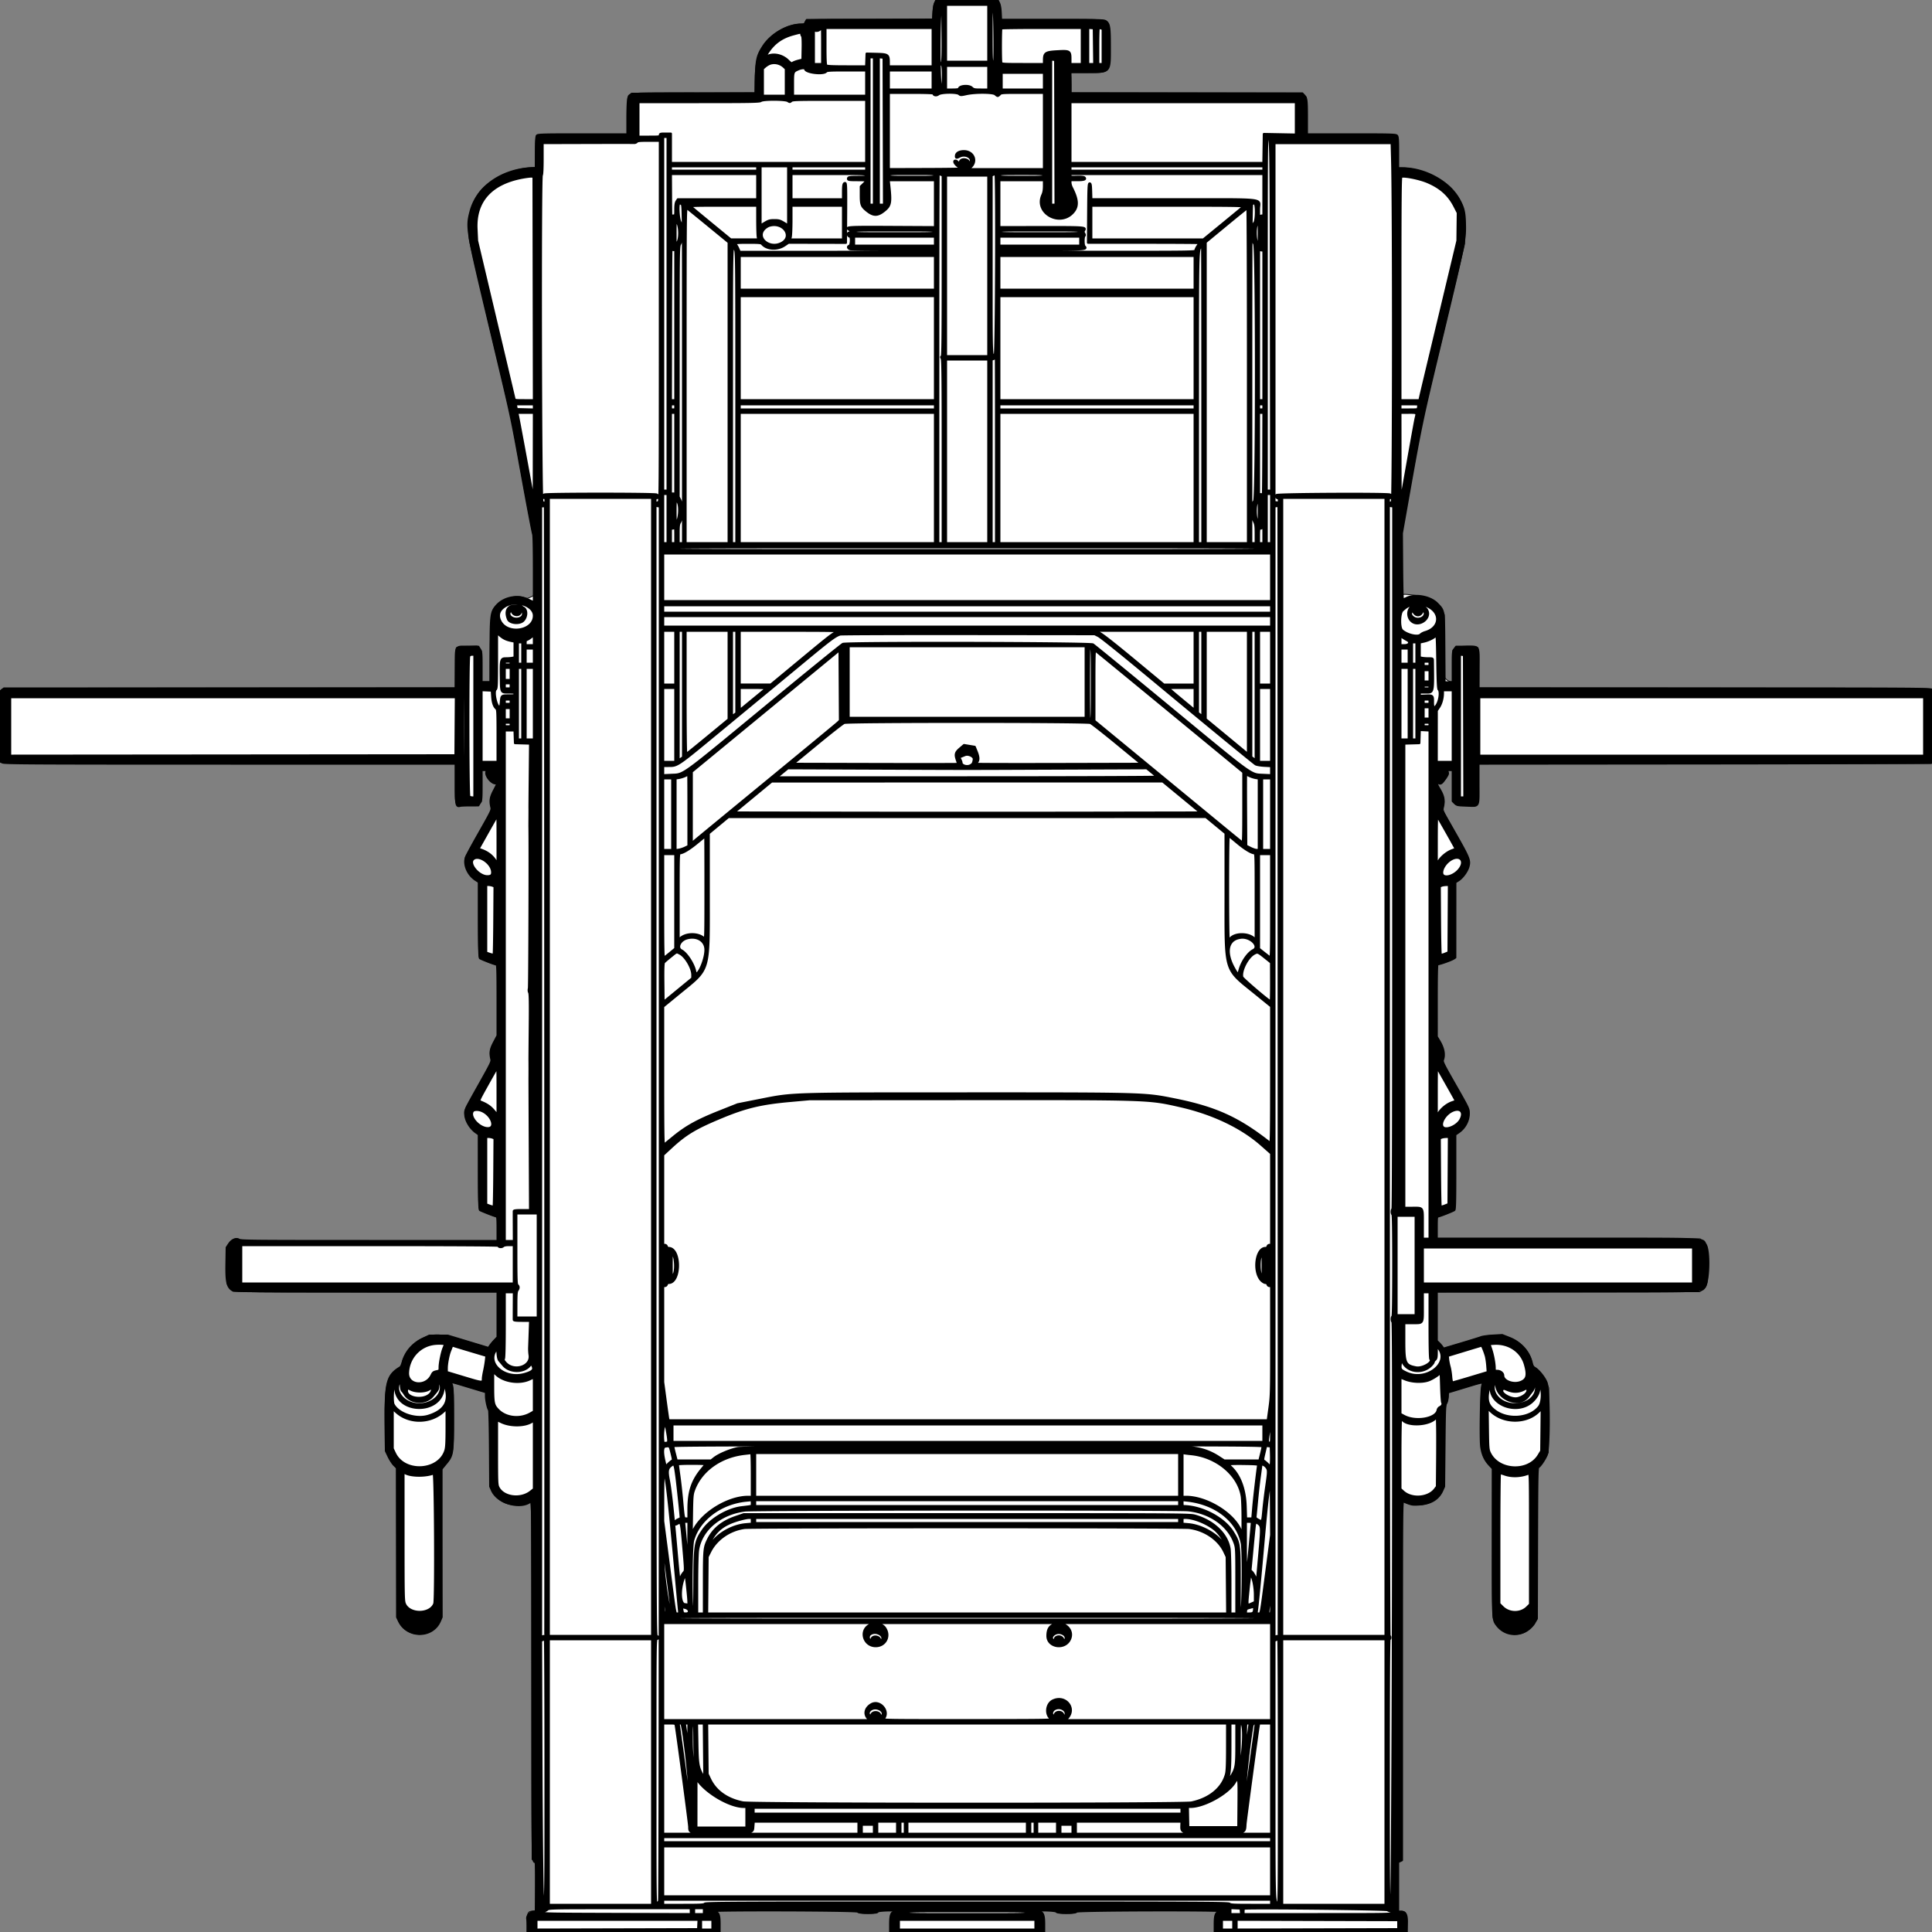
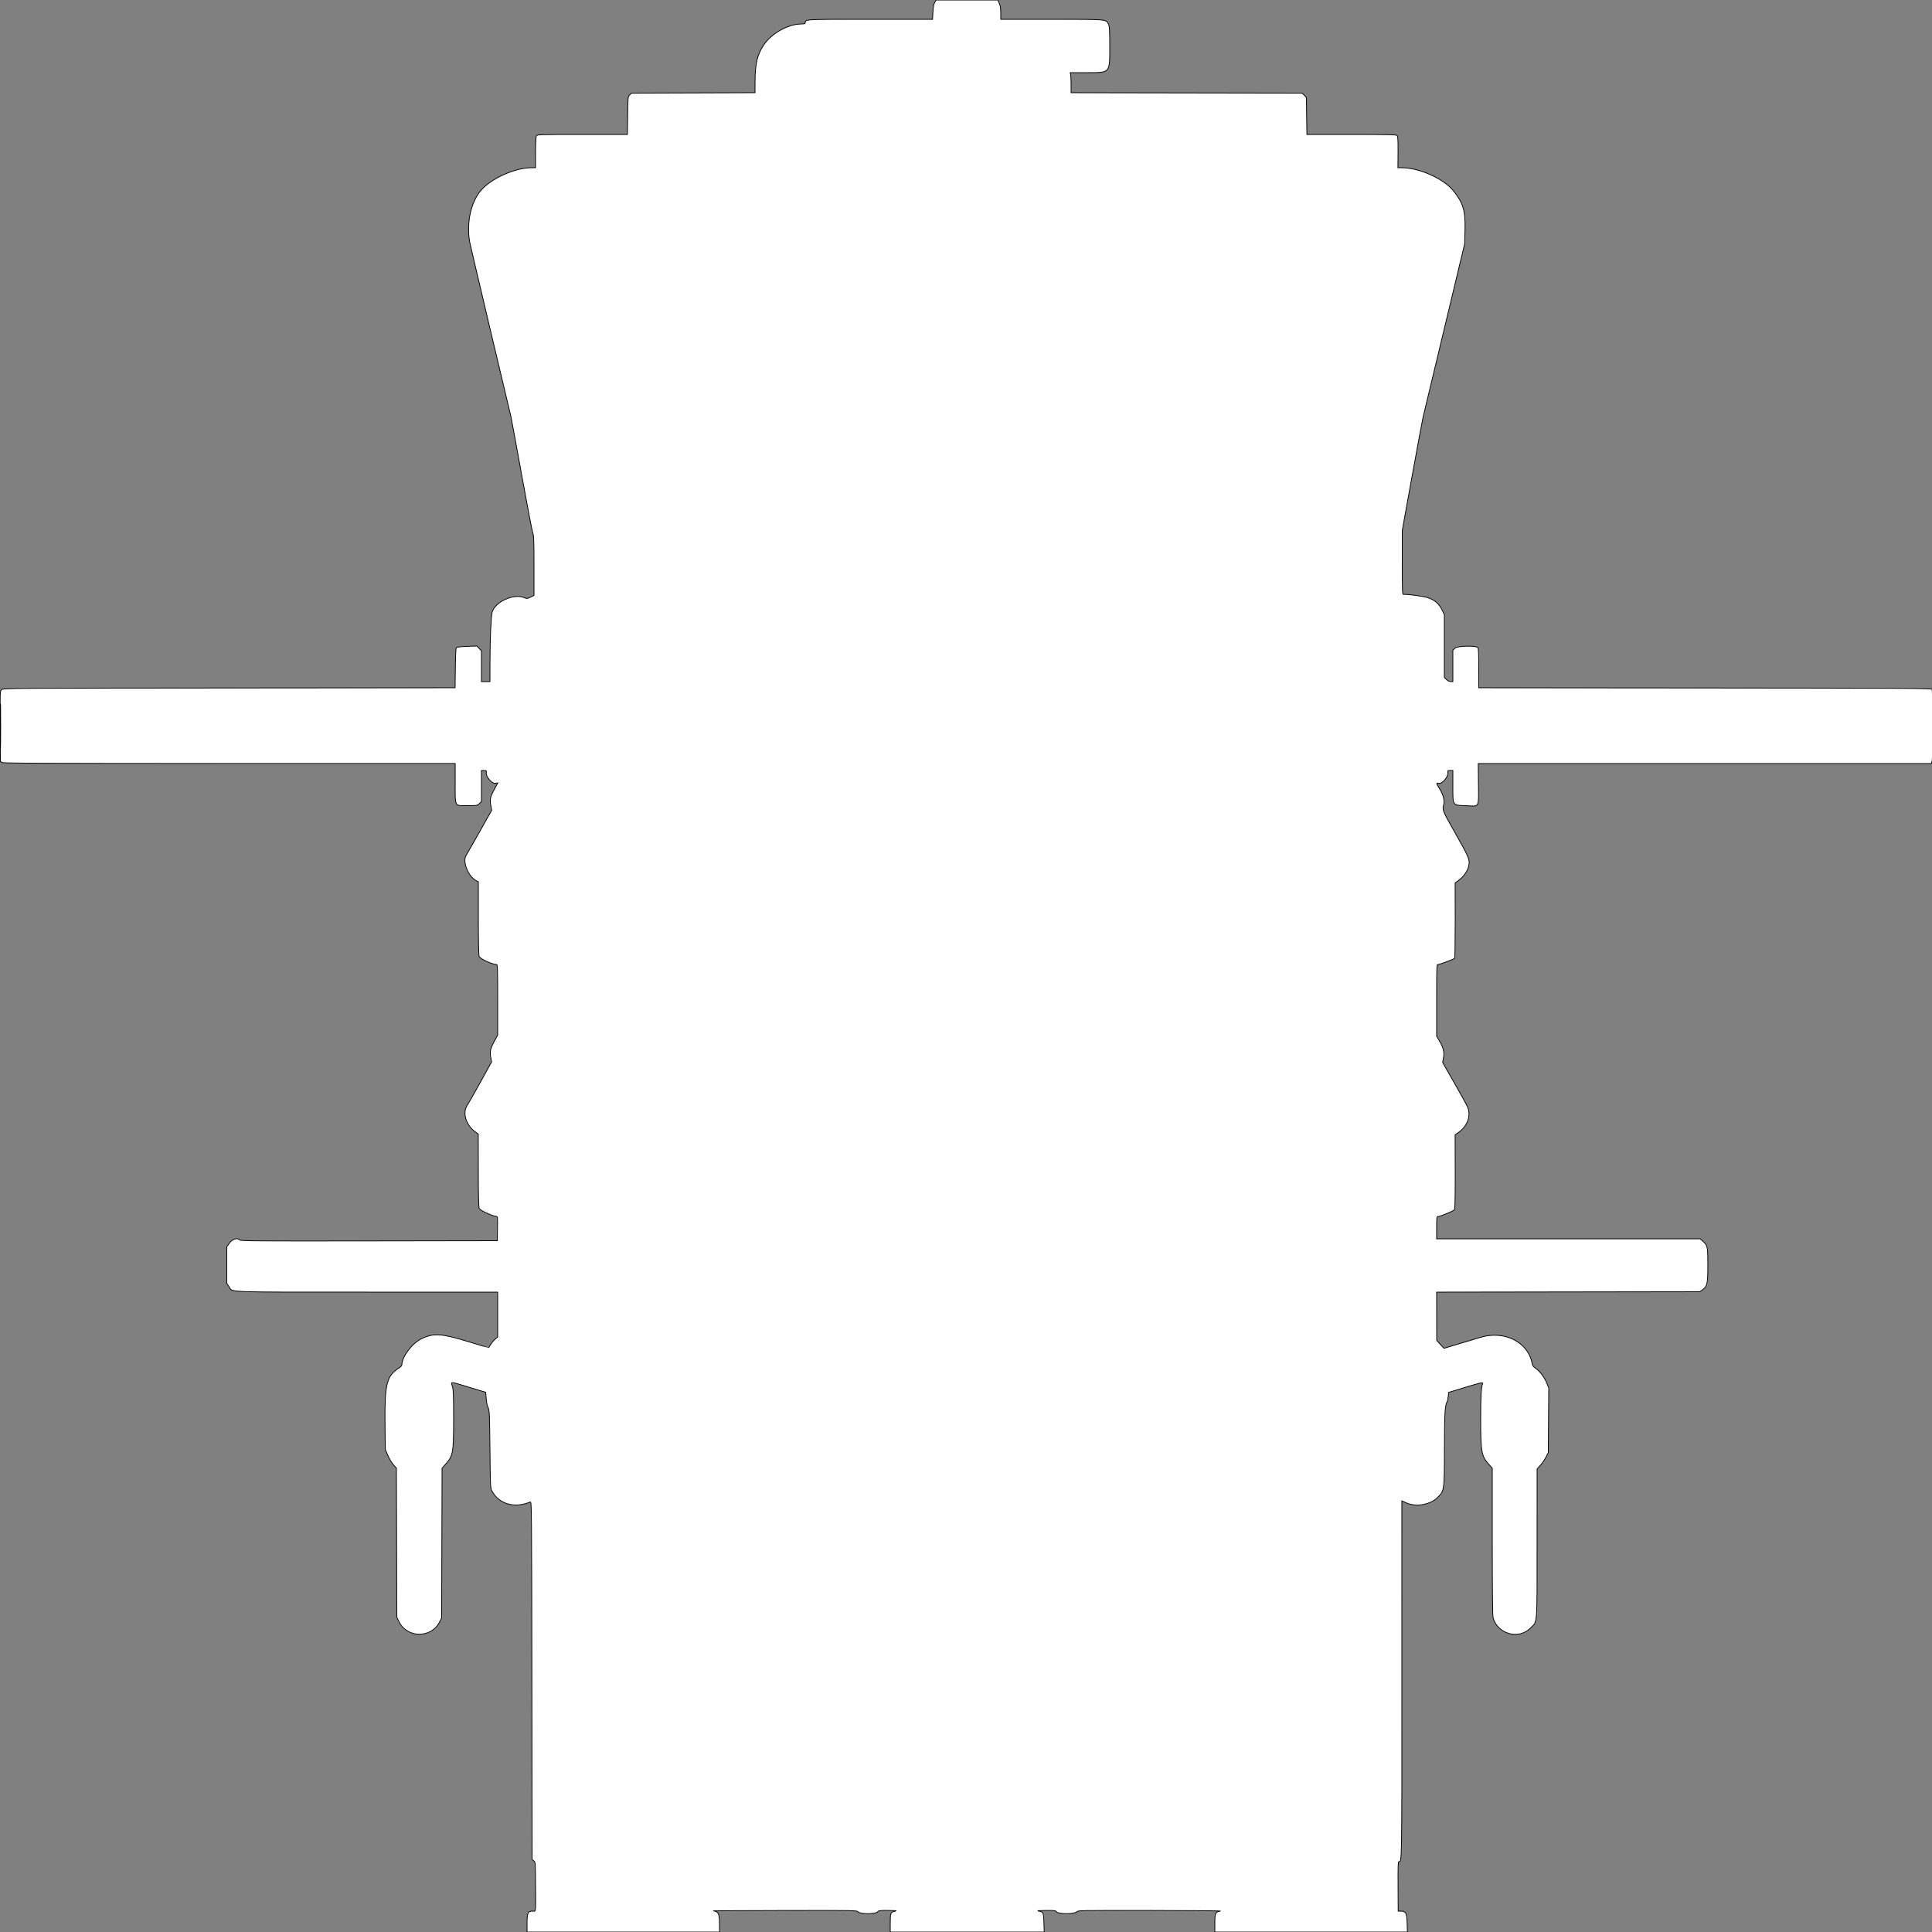
<svg xmlns="http://www.w3.org/2000/svg" preserveAspectRatio="none" width="2500" height="2500" viewbox="0 0 100 100">
  <rect width="100%" height="100%" fill="#808080" stroke="none" />
  <path class="fill" d="M1209.505 3.25c-1.412 2.384-2.035 5.716-2.335 12.5l-.409 9.25h-80.809c-86.248 0-83.952-.125-83.952 4.571 0 1.036-1.306 1.432-4.75 1.441-17.537.046-39.24 12.252-49.366 27.764-8.131 12.454-10.831 24.248-10.864 47.451l-.02 13.727-79.973.273-79.972.273-2.278 2.276c-2.227 2.226-2.284 2.809-2.577 26.75L811.901 174h-58.416c-56.729 0-58.444.056-59.45 1.934-.612 1.145-1.035 9.925-1.035 21.5V217l-4.75.003c-20.84.013-50.109 12.585-64.389 27.656-14.159 14.944-20.675 42.92-16.033 68.841.703 3.927 49.044 208.456 53.179 225 .55 2.2 6.893 36.625 14.097 76.5 7.203 39.875 13.726 73.807 14.496 75.404 1.126 2.334 1.399 10.465 1.397 41.5l-.003 38.596-4.507 2.195c-4.259 2.075-4.711 2.109-8.245.633-13.361-5.583-37.339 5.219-41.306 18.607-1.537 5.185-2.823 33.661-2.884 63.815L634 882h-11v-39.788l-2.919-3.125-2.919-3.125-12.692.43c-7.577.257-13.151.889-13.831 1.568-.776.774-1.234 9.252-1.437 26.58l-.298 25.443-292.347.259c-286.375.253-292.39.297-294.462 2.172-2.102 1.902-2.113 2.197-1.855 47.471l.26 45.556 2.5 1.265c1.998 1.011 61.062 1.267 294.25 1.279L589 988l.015 24.75c.019 32.098-1.207 29.75 15.526 29.75 12.694 0 13.015-.055 15.709-2.673l2.75-2.673V997h3.327c3.094 0 3.297.201 2.905 2.871-.725 4.941 7.251 14.408 11.58 13.743l3.312-.508-4.407 8.197c-5.35 9.95-6.049 13.161-4.592 21.077l1.127 6.12-15.773 28c-8.674 15.4-16.445 29.032-17.268 30.293-5.139 7.872 2.6 27.35 13.039 32.818l2.75 1.44v46.825c0 30.149.374 47.899 1.051 49.84 1.024 2.939 16.951 10.284 22.299 10.284 1.509 0 1.65 3.894 1.65 45.668v45.668l-4.354 8.082c-5.204 9.659-6.001 13.293-4.59 20.925l1.066 5.769-14.741 26.694c-8.108 14.682-15.592 27.859-16.63 29.283-6.682 9.16-1.871 25.791 9.942 34.372l4.185 3.039.076 47c.056 35.194.386 47.611 1.311 49.431 1.248 2.457 17.833 10.069 21.939 10.069 1.729 0 1.829 1.001 1.571 15.75l-.275 15.75-166.125.253c-146.798.223-166.27.078-167.373-1.25-2.872-3.461-9.628-1.094-13.716 4.806l-2.786 4.02v47.317l2.816 4.256c5.082 7.678-9.523 7.098 178.652 7.098H644v58.061l-3.462 3.039c-1.904 1.672-4.457 4.696-5.673 6.72-1.217 2.024-2.313 3.822-2.437 3.995-.123.173-12.308-3.388-27.076-7.913-34.525-10.579-44.662-11.137-60.413-3.323-12.05 5.978-24.939 23.301-24.939 33.518 0 .957-1.462 2.648-3.25 3.758-16.208 10.067-19.021 20.699-18.561 70.145l.33 35.5 3.306 7.684c1.819 4.226 5.064 9.681 7.212 12.121l3.905 4.436.279 96.38.279 96.379 2.612 5.57c10.191 21.728 41.738 22.286 52.593.93l2.795-5.5.265-96.869.264-96.87 4.353-4.841c9.945-11.061 10.592-14.66 10.606-58.988.01-30.325-.256-37.471-1.556-41.849-1.996-6.722-4.257-6.815 21.068.862l22 6.668.613 7.944c.346 4.492 1.432 9.681 2.5 11.943 1.748 3.705 1.924 7.682 2.387 54 .49 48.96.545 50.083 2.674 54 9.19 16.911 29.16 22.559 49.57 14.02 1.655-.692 1.756 11.069 2 230.964l.256 231.693 2.182 1.767c2.14 1.733 2.185 2.294 2.322 29.161.206 40.167.623 35.895-3.504 35.895-6.401 0-7.5 2.272-7.5 15.5v11.5h249v-10.865c0-12.831-1.377-15.737-7.776-16.408-2.048-.215 38.844-.466 90.871-.559 93.434-.166 94.617-.143 96.405 1.832 2.72 3.005 22.28 3.005 25 0 1.639-1.811 2.997-1.989 14.405-1.885 8.176.075 11.298.367 8.897.834-6.503 1.265-6.802 1.931-6.802 15.173V2500h199.167l-.333-11.953c-.374-13.397-.686-14.064-7.064-15.102-2.849-.463.066-.736 8.758-.82 11.877-.114 13.179.052 14.74 1.875 2.575 3.008 22.724 3.008 25.732 0 1.974-1.974 3.248-1.998 96.25-1.875 51.837.069 92.273.445 89.856.836-6.428 1.041-7.106 2.542-7.106 15.73V2500h249.172l-.336-11.59c-.378-13.052-1.653-15.41-8.328-15.41h-3.27l-.157-32c-.133-27.007.063-32 1.258-32 3.745 0 3.695 3.177 3.669-234.821l-.025-232.076 5.759 2.602c12.3 5.558 30.466 2.59 39.98-6.532 9.293-8.91 9.265-8.721 9.357-62.961.077-45.33.736-57.154 3.411-61.212.544-.825 1.219-3.916 1.499-6.868l.511-5.368 22.281-6.769c17.596-5.345 22.174-6.424 21.767-5.132-1.982 6.306-2.547 16.429-2.54 45.523.009 43.518.933 48.801 10.355 59.261l4.637 5.147.006 94.853c.003 65.024.346 96.111 1.09 98.853 5.659 20.873 32.985 28.514 48.06 13.439 9.549-9.549 8.797-.191 8.822-109.792l.022-96.353 4.361-4.85c2.398-2.668 5.661-7.459 7.25-10.647l2.889-5.797.291-41.726.291-41.727-2.705-6.773c-2.86-7.16-9.7-15.959-15.018-19.318-2.261-1.429-3.334-3.032-3.828-5.72-5.087-27.688-35.825-43.117-67.031-33.648-4.4 1.336-16.775 5.056-27.5 8.268l-19.5 5.841-4.705-5.099-4.704-5.098-.046-31.241-.045-31.242 170.25-.258 170.25-.259 3.367-2.401c6.329-4.515 7.086-7.908 7.111-31.881.025-23.815-.366-25.718-6.364-30.984l-3.684-3.234H1859v-14.438c0-13.117.16-14.43 1.75-14.351 2.401.12 19.878-7.058 21.27-8.735.803-.967 1.095-15.071 1.019-49.2l-.107-47.843 4.546-3.205c11.883-8.375 16.497-22.31 11.17-33.728-1.283-2.75-8.974-16.605-17.091-30.789l-14.757-25.79 1.047-5.945c1.319-7.485-.074-13.392-5.178-21.96l-3.669-6.159v-46.429c0-45.068.056-46.428 1.914-46.428 2.126 0 20.122-6.657 21.39-7.912.442-.438.768-22.592.725-49.232l-.078-48.436 4.474-3.154c5.502-3.878 11.056-11.351 12.642-17.009 2.533-9.04 1.578-11.557-16.402-43.206-17.078-30.062-17.405-30.846-15.599-37.35 1.522-5.479-.322-12.987-5.093-20.744-4.799-7.802-4.816-7.967-.723-7.307 4.248.685 12.252-9.134 11.331-13.9-.497-2.574-.309-2.75 2.944-2.75H1880v20.326c0 25.877-.958 24.504 17.658 25.295 17.116.727 15.69 3.377 15.426-28.653l-.215-25.968h586.181l.975-2.565c1.285-3.38 1.282-91.402-.004-93.435-.839-1.327-34.759-1.53-293.762-1.758l-292.815-.259.028-25.44c.02-18.136-.308-25.778-1.143-26.613-2.803-2.805-26.45-2.188-29.539.771l-2.79 2.673V882h-2.695c-1.563 0-3.874-1.129-5.5-2.687l-2.805-2.687-.001-40.563-.001-40.563-2.857-6.04c-3.846-8.129-9.903-13.336-18.762-16.127-6.282-1.98-28.138-4.849-31.478-4.133-1.184.253-1.401-6.144-1.4-41.2l.001-41.5 12.773-70.5c7.025-38.775 13.43-73.2 14.234-76.5.803-3.3 13.227-55.05 27.609-115l26.149-109 .471-18c.65-24.835-2.452-35.144-15.333-50.958-12.59-15.455-43.68-29.308-66.2-29.498l-5.296-.044.155-20.016c.112-14.581-.18-20.419-1.077-21.5-1.063-1.281-9.152-1.484-59.059-1.484h-57.827l-.3-23.979-.301-23.979-2.773-2.771-2.772-2.771-149.478-.263-149.477-.263-.014-10.737c-.007-5.905-.285-11.75-.616-12.987l-.603-2.25h20.715c31.714 0 30.518 1.352 30.518-34.5 0-21.013-.249-25.224-1.672-28.222-3.053-6.433-1.229-6.278-73.796-6.278H1295l-.022-8.25c-.016-5.977-.554-9.421-1.951-12.5L1291.098 0h-79.667l-1.926 3.25M.461 939.5c0 25.3.13 35.507.288 22.681.159-12.825.158-33.525 0-46C.59 903.707.461 914.2.461 939.5" fill-rule="evenodd" stroke="null" fill="#fff" />
-   <path class="line" d="M1210.261 3.75c-.9 2.063-1.89 7.8-2.199 12.75l-.562 9-81.727.256-81.728.256-1.548 2.994c-1.38 2.668-2.05 2.994-6.152 2.994-17.205 0-38.188 12.038-48.489 27.817-7.8 11.949-9.033 17.214-9.588 40.933l-.473 20.25H898.12c-88.553 0-83.071-.437-85.076 6.779-.568 2.047-1.035 13.284-1.038 24.971L812 174h-57.878c-50.983 0-58.03.184-59.16 1.545-.943 1.137-1.306 6.894-1.372 21.75l-.09 20.205-5 .223c-39.262 1.753-71.189 24.161-79.437 55.753-5.491 21.028-5.177 22.918 24.41 147.024 30.068 126.125 27.267 113.151 42.513 196.921 7.188 39.498 13.507 72.632 14.042 73.631.587 1.096.972 19.014.972 45.199v43.382l-7.191-3.425c-14.359-6.84-32.518-3.117-42.025 8.616-6.295 7.768-6.784 11.956-6.784 58.123V883h-12v-19.632c0-18.143-.158-19.887-2.082-23L618.837 837h-13.219C588.495 837 590 834.282 590 865.2V891H5.27l-2.635 2.073L0 895.145v89.957l3.468 1.449c3.001 1.254 42.685 1.449 295 1.449H590v25.929c0 28.066.367 30.013 5.399 28.662 1.156-.31 6.902-.57 12.769-.577l10.669-.014 2.081-3.368c1.924-3.113 2.082-4.857 2.082-23V996h3.545c3.469 0 3.532.071 2.927 3.296-1.148 6.123 9.709 17.123 13.328 13.504 2.464-2.464 1.184 1.359-3.3 9.861-4.77 9.042-5.481 13.403-3.547 21.741.884 3.81.508 4.601-16.138 34-13.423 23.705-17.15 31.082-17.545 34.731-.946 8.732 4.406 19.323 12.526 24.787l5.204 3.502v48.667c0 37.715.281 48.899 1.25 49.7 1.5 1.241 19.721 8.194 21.5 8.204.982.005 1.25 9.89 1.25 46.072v46.065l-4.5 8.531c-4.738 8.982-5.479 13.418-3.597 21.518.815 3.509.122 4.987-15.013 32-20.056 35.798-19.242 33.998-18.598 41.108.654 7.215 6.518 16.802 13.221 21.615l4.487 3.222v48.379c0 37.612.278 48.556 1.25 49.174 2.071 1.317 20.156 8.315 21.5 8.319.948.003 1.25 3.873 1.25 16.004v16H478.081c-151.162 0-166.171-.144-168.75-1.621-4.02-2.302-9.216-.021-13.015 5.716l-2.816 4.252-.33 20.577c-.4 24.946 1.121 30.95 8.893 35.11 1.197.64 61.704.983 171.892.972l170.045-.017v59.304l-4.253 4.603c-2.339 2.532-4.978 5.724-5.865 7.094l-1.612 2.489-26.385-7.989-26.385-7.99h-24l-8.5 4.122c-13.268 6.435-21.967 16.577-25.715 29.981-.907 3.243-2.349 6.317-3.206 6.83-16.894 10.128-19.279 18.897-18.883 69.418l.304 38.649 3.616 7.5c1.988 4.125 5.251 9.051 7.25 10.946l3.634 3.446.01 96.554.01 96.554 2.37 5c10.476 22.095 43.1 22.245 52.645.242l2.274-5.242-.228-95.688-.228-95.687 5.605-6.796c9.389-11.382 9.542-12.324 9.542-58.809 0-31.817-.276-40.051-1.456-43.394-1.808-5.124-3.998-5.372 22.206 2.514l22.25 6.696v5.122c0 5.281 2.386 16.097 3.973 18.009.494.595 1.039 23.121 1.212 50.058l.315 48.975 2.363 5.227c7.494 16.574 37.865 24.729 50.387 13.528 1.666-1.49 1.75 9.581 1.75 231.019 0 247.347-.204 235.726 4.133 235.726.639 0 .879 11.428.678 32.25l-.311 32.25-3.212.311c-4.502.435-8.681 5.473-7.877 9.496.324 1.619.589 6.037.589 9.818V2500h248v-10.066c0-13.043-1.374-15.888-7.691-15.919-1.755-.008-3.469-.465-3.809-1.015-1.132-1.831 188.98-1.332 190.5.5.979 1.18 3.788 1.5 13.154 1.5 9.663 0 12.017-.283 12.484-1.5.689-1.795 27.362-2.283 27.362-.5 0 .55-1.542 1-3.427 1-5.977 0-7.573 3.294-7.573 15.635V2500h199v-10.365c0-12.301-1.602-15.635-7.514-15.635-1.852 0-3.646-.45-3.986-1-1.105-1.787 26.011-1.294 27.5.5.977 1.178 3.771 1.5 13 1.5s12.023-.322 13-1.5c1.52-1.831 190-2.327 190-.5 0 .55-1.542 1-3.427 1-5.977 0-7.573 3.294-7.573 15.635V2500h247.761l.488-9.75c.612-12.246-1.228-16.232-7.499-16.243L1809 2474v-64.679l2.5-1.139 2.5-1.139v-232.629c0-221.164.086-232.592 1.75-231.893 10.862 4.561 11.631 4.711 20.957 4.074 14.817-1.013 24.454-6.864 29.43-17.868l2.363-5.227.5-52.546c.449-47.202.673-52.809 2.197-55.133.963-1.47 1.827-5.09 2-8.377l.303-5.789 22.447-6.798c25.168-7.621 23.712-7.532 22.158-1.358-1.664 6.605-2.652 68.904-1.248 78.676 1.409 9.814 4.678 17.033 10.563 23.325l4.675 5-.173 95c-.187 102.808-.316 100.218 5.355 107.626 12.633 16.501 37.685 14.402 48.544-4.068l2.679-4.558.269-97.789c.233-84.559.467-97.864 1.727-98.348 2.132-.818 8.016-9.364 10.687-15.522 3.693-8.514 3.611-83.93-.102-93.716-2.505-6.602-10.401-16.353-15.416-19.037-1.856-.993-2.846-2.715-3.718-6.471-3.284-14.133-14.182-26.393-28.497-32.059l-9.672-3.828-11.915.697c-6.553.383-13.365 1.284-15.139 2.003-1.773.718-13.535 4.38-26.136 8.137l-22.912 6.83-1.576-2.449c-.866-1.346-2.818-3.641-4.337-5.099l-2.763-2.651v-64.209l169.405.017c178.395.018 172.577.181 176.907-4.965 5.918-7.034 7.025-47.41 1.527-55.711-5.288-7.984 10.666-7.33-178.74-7.33H1859v-14.5c0-12.317.229-14.5 1.522-14.5 1.716 0 19.299-6.891 21.228-8.319.97-.719 1.25-11.752 1.25-49.255v-48.33l4.472-3.076c8.065-5.55 13.028-14.934 12.966-24.52-.037-5.907-.304-6.466-17.246-36.163-15.551-27.258-17.112-30.418-16.2-32.815 2.555-6.722.938-15.212-4.673-24.522l-3.314-5.5-.002-47.309c-.002-31.488.334-47.101 1.003-46.687 1.089.673 17.061-4.822 20.744-7.136l2.25-1.414.027-48.727.027-48.727 4.083-2.5c5.015-3.071 11.157-11.406 12.844-17.431 2.28-8.146 1.134-11.048-16.975-42.94l-16.94-29.837 1.08-5.039c1.733-8.078.688-13.733-3.993-21.612-4.922-8.284-5.365-10.651-1.683-8.973 3.042 1.386 4.015.679 8.986-6.539 3.147-4.57 3.495-5.628 2.612-7.95-.999-2.627-.941-2.679 2.957-2.679H1880v40.626l2.751 2.635c2.6 2.492 3.408 2.658 14.75 3.03 17.075.56 15.499 3.389 15.499-27.821v-26.46l292.917-.255c161.104-.14 293.291-.63 293.75-1.088 1.761-1.759 1.559-92.298-.21-94.067-1.459-1.459-27.276-1.6-293.988-1.6h-292.388l.067-25.518c.081-31.145 1.538-28.482-15.582-28.482h-13.19l-2.188 2.96c-2.079 2.812-2.188 3.953-2.188 23V883h-10.903l-.299-44.25c-.338-50.164-.02-48.153-9.102-57.512-9.107-9.385-28.609-12.894-39.832-7.169-2.232 1.139-4.352 1.777-4.711 1.419-.359-.359-.792-19.742-.962-43.073l-.309-42.421 4.109-23.247c21.558-121.937 20.206-115.444 49.184-236.165 28.325-118.002 28.806-120.404 28.295-141.235-.369-15.026-1.655-20.306-7.557-31.026C1875.25 235.32 1844.004 218 1815.172 218H1809v-20.429c0-17.238-.245-20.674-1.571-22-1.393-1.392-8.126-1.571-59-1.571H1691v-20.875c0-23.559-.305-26.083-3.574-29.611l-2.331-2.514H1385V93h21.865c30.397 0 29.124 1.464 29.124-33.5 0-23.797-.67-28.317-4.658-31.455-2.561-2.014-3.62-2.045-69.347-2.045h-66.745l-.455-9.25c-.305-6.207-1.064-10.484-2.305-13L1290.63 0h-78.732l-1.637 3.75M1224 43v37h55V6h-55v37m-6.25-32.782c-2.906 6.173-2.67 105.782.25 105.782 2.467 0 3.198-31.431.75-32.253-.996-.335-.992-.909.023-2.833.977-1.854 1.209-10.768 1-38.414-.266-35.138-.315-35.911-2.023-32.282M1283 43.193c0 31.25.214 36.675 1.468 37.156.807.31 1.716.162 2.02-.329 1.049-1.698.44-64.415-.661-68.02-2.465-8.071-2.827-4.074-2.827 31.193m-221.962-5.077c-1.6 1.331-3.439 1.905-5.25 1.64l-2.788-.41V83h11V59.5c0-12.925-.112-23.485-.25-23.467-.138.019-1.358.956-2.712 2.083M1068 59.8c0 17.178.334 24.134 1.2 25 .87.87 8.147 1.2 26.46 1.2h25.259l.291-8.25.29-8.25 12.5.314c14.972.376 15.941 1.009 15.978 10.436L1150 86h57V36h-139v23.8m227.667-23.133c-.833.833-.889 42.59-.06 44.751.533 1.389 3.944 1.582 28 1.582H1351l.036-5.25c.064-9.289 1.844-10.432 17.573-11.282 15.734-.851 16.391-.44 16.391 10.255V83h15V36h-51.833c-28.509 0-52.134.3-52.5.667M1408 59.44V83h8.083l-.291-23.25-.292-23.25-3.75-.31-3.75-.311V59.44m13 .06V83h6V37.233l-2.25-.603c-1.237-.331-2.588-.609-3-.616-.412-.008-.75 10.561-.75 23.486m-394.5-15.144c-14.186 3.838-24.196 10.748-32.014 22.1-4.167 6.05-4.178 7.138-.06 5.572 7.73-2.939 18.151-.406 24.834 6.035 4.27 4.116 4.974 4.461 6.675 3.27 1.046-.733 4.301-1.946 7.234-2.696l5.331-1.363.278-14.809c.172-9.184-.113-15.2-.75-15.837-.566-.566-1.028-1.838-1.028-2.828 0-2.189-.442-2.166-10.5.556M1043 62.5c0 9 .379 14.5 1 14.5s1-5.5 1-14.5-.379-14.5-1-14.5-1 5.5-1 14.5m82 107V265h6V74h-6v95.5m12-.063V265h7.033l-.266-95.25-.267-95.25-3.25-.313-3.25-.314v95.564m223 1.497V265h6.01l-.255-93.75-.255-93.75-2.75-.316-2.75-.317v94.067m15.48.066c0 51.975.121 73.237.27 47.25.148-25.988.148-68.513 0-94.5-.149-25.988-.27-4.725-.27 47.25M996.278 82.374c-1.772.619-4.584 2.323-6.25 3.786L987 88.82V124h30V88.905l-2.75-2.564c-4.8-4.473-11.987-6.06-17.972-3.967M1224 100.5V116h8.5c5.275 0 8.5-.399 8.5-1.051 0-3.906 12.558-5.015 16.405-1.449 2.482 2.3 3.454 2.5 12.147 2.5H1279V85h-55v15.5m59 0c0 13.111.231 15.5 1.5 15.5s1.5-2.389 1.5-15.5-.231-15.5-1.5-15.5-1.5 2.389-1.5 15.5m-249.97-10.917c-6.991 3.033-7.03 3.142-7.03 19.572V124h95V91h-25.378c-21.337 0-25.575.239-26.622 1.5-3.555 4.284-27 1.393-27-3.329 0-1.619-4.795-1.399-8.97.412M1150 103.5V116h57V91h-57v12.5m146 1.5v11h55V94h-55v11m-146 64.5V219l50.25-.157c27.638-.087 48.192-.424 45.676-.75-4.502-.584-10.926-5.86-10.926-8.975 0-1.616 2.543-1.373 4 .382 1.681 2.025 2.349 1.893 3.513-.694 2.187-4.862 12.739-2.233 10.845 2.702-1.144 2.982 1.436 1.404 2.702-1.652 2.596-6.267-7.063-11.189-14.424-7.35-4.031 2.102-4.814 1.883-4.452-1.249.393-3.406 4.532-5.593 10.42-5.504 12.431.188 17.433 13.566 7.882 21.079L1252.73 219H1351v-99h-27.778c-26.54 0-27.854.089-29.49 2-.942 1.1-2.167 2-2.722 2-.556 0-1.91-.9-3.01-2-2.687-2.687-25.844-2.901-37.472-.346-7.005 1.54-7.657 1.54-9.357 0-2.918-2.64-23.416-2.393-26.87.324-2.521 1.983-6.301 1.375-6.301-1.013 0-.598-11.038-.965-29-.965h-29v49.5m-165.441-38.968c-1.669 1.262-12.944 1.468-80.25 1.468H826v45h14c13.333 0 14-.095 14-2 0-1.81.667-2 7-2h7v38h253v-82h-47.671c-42.683 0-47.86.171-49.475 1.632-1.667 1.509-1.99 1.509-4.293 0-3.464-2.27-32.026-2.351-35.002-.1M1385 171.5V211h249.956l.272-18.75.272-18.75 20.75.389 20.75.39V132h-292v39.5M858 406v229h6V177h-6v229m781 0v229h6.009l-.324-225.75c-.327-228.201-.393-232.25-3.798-232.25-1.844 0-1.887 5.259-1.887 229M823.986 183.517c-.692.834-2.21 1.439-3.372 1.344-1.163-.095-28.326-.102-60.364-.017L702 185v20.441c0 12.549-.386 20.68-1 21.059-2.098 1.296-1.3 423.5.8 423.5.99 0 2.34.54 3 1.2.933.933 1.2.257 1.2-3.044 0-3.455-.318-4.189-1.714-3.95-2.932.503-2.757-3.076.206-4.203 3.599-1.368 141.417-1.368 145.016 0 2.948 1.121 3.111 4.594.204 4.358-1.359-.11-1.712.703-1.712 3.95 0 3.18.267 3.822 1.2 2.889.66-.66 2.01-1.2 3-1.2 1.728 0 1.8-9.333 1.8-234V182h-14.378c-11.629 0-14.618.29-15.636 1.517M1649 417.387v232.386l3 .44c2.829.416 3 .248 3-2.945 0-1.862-.399-3.139-.887-2.838-1.606.993-3.598-2.345-2.221-3.722 1.591-1.591 142.454-2.287 146.565-.724 2.991 1.137 3.193 4.616.255 4.377-1.359-.11-1.712.703-1.712 3.95 0 3.18.267 3.822 1.2 2.889.66-.66 2.012-1.2 3.005-1.2 1.811 0 2.061-378.467.293-443.75l-.575-21.25H1649v232.387M868 218v3h112v-6H868v3m116 35.427v38.427l5.691-3.427c4.956-2.984 6.547-3.427 12.309-3.427s7.353.443 12.309 3.427l5.691 3.427V215h-36v38.427M1024 218v3h97v-6h-97v3m361 0v3h250v-6h-250v3m-516.825 38.25c.096 17.188.347 29.337.557 27 .337-3.736.679-4.25 2.825-4.25 2.388 0 2.443-.181 2.443-8.035 0-5.713.467-8.748 1.615-10.5L877.23 258H980v-33H868l.175 31.25M1024 241.5V258h67v-8.918c0-9.778.499-12.082 2.619-12.082 1.186 0 1.364 5.987 1.143 38.548l-.262 38.547-37.116-.07-37.116-.07-5.146 3.463c-9.286 6.249-23.071 5.374-29.061-1.845-1.093-1.317-4.053-1.573-18.183-1.573-15.584 0-19.017.56-15.765 2.57.613.378 1.984 2.655 3.047 5.059l1.934 4.371h126.453c111.736 0 126.453-.175 126.453-1.5 0-1.315-6.645-1.502-53.75-1.514-29.562-.007-54.731-.277-55.931-.598-3.011-.808-3.86-3.434-1.323-4.097 2.52-.659 3.098-12.291.611-12.291-1.563 0-2.914-2.694-2.051-4.09.309-.501 1.21-.91 2.003-.91 2.093 0 1.765-2.316-.531-3.75-5.702-3.562-2.573-3.758 54.983-3.456l55.989.294V233h-60.185l.63 5.75c2.588 23.633 1.952 27.187-6.023 33.684-8.769 7.143-14.239 7.127-23.017-.066-6.635-5.436-7.405-7.53-7.405-20.122v-10.854l3.5-3.392c4.989-4.835 4.73-5-7.833-5-11.75 0-12.893-.248-11.991-2.598.418-1.089 3.079-1.402 11.931-1.402 10.726 0 11.393-.117 11.393-2 0-1.973-.667-2-48.5-2H1024v16.5m126-14.5c0 1.956.667 2 30 2s30-.044 30-2-.667-2-30-2-30 .044-30 2m64 237v239h6V584.486c0-93.015-.269-118.969-1.25-120.63-1-1.694-1-2.208 0-2.57.99-.359 1.25-24.749 1.25-117.394V226.95l-2.565-.975c-1.411-.536-2.761-.975-3-.975-.239 0-.435 107.55-.435 239m71.25-237.969l-2.25.905v116.532c0 124.088-.174 119.563 4.429 114.961 1.693-1.694 2.509-233.508.821-233.366-.412.035-1.763.471-3 .968m7.75.969c0 1.954.667 2 29 2s29-.046 29-2-.667-2-29-2-29 .046-29 2m92 .068c0 1.95.487 2.053 8.502 1.802 5.25-.164 8.927.159 9.613.845 2.33 2.33-.336 3.285-9.174 3.285H1385v3.114c0 1.712.84 4.75 1.866 6.75 7.622 14.85 8.342 23.538 2.553 30.83-16.601 20.913-51.273 2.415-40.397-21.553 1.399-3.084 1.978-6.523 1.978-11.75V233h-58v61.047l54.651-.073c56.082-.074 57.61.034 55.191 3.908-1.097 1.756-1.097 2.48 0 4.236.948 1.519 1.016 2.424.24 3.2-1.446 1.446-1.387 11.977.076 13.44 4.034 4.034 1.3 4.242-55.78 4.242-47.669 0-54.378.185-54.378 1.5 0 1.325 14.778 1.5 127 1.5 123.158 0 127-.056 127-1.86 0-1.024 1.125-3.519 2.5-5.545s2.5-3.889 2.5-4.139c0-.251-32.405-.456-72.012-.456h-72.012l.262-38.25c.228-33.217.459-38.25 1.762-38.25 1.217 0 1.554 1.932 1.785 10.25l.285 10.25h106.81c124.012 0 110.12-1.597 110.12 12.656v8.998l3-.441 3-.44V225h-250v2.068M1224 344v117h55V227h-55v117M675.269 229.928c-40.152 7.704-60.49 30.704-58.794 66.49l.714 15.082 23.889 101a743676.08 743676.08 0 0 0 24.425 103.25c.52 2.185.898 2.25 13.019 2.25h12.485l-.254-144.75-.253-144.75-3-.171c-1.65-.095-7.154.625-12.231 1.599M695.49 418c0 104.775.117 147.638.26 95.25.143-52.387.143-138.112 0-190.5-.143-52.387-.26-9.525-.26 95.25m1112 0c0 104.775.117 147.638.26 95.25.143-52.387.143-138.112 0-190.5-.143-52.387-.26-9.525-.26 95.25m5.76-189.338c-.992.401-1.25 30.324-1.25 144.921V518h24.84l1.54-6.75c.848-3.712 11.923-50.175 24.612-103.25l23.07-96.5.219-18.1.219-18.099-4.365-8.514c-7.503-14.636-18.28-24.238-35.224-31.384-10.086-4.254-29.961-8.234-33.661-6.741M1118 253.5c0 .275.225.5.5.5s.5-.225.5-.5-.225-.5-.5-.5-.5.225-.5.5m1 2c0 .275.225.5.5.5s.5-.225.5-.5-.225-.5-.5-.5-.5.225-.5.5m-240.333 8.167c-1.751 1.75-.66 19.285 1.452 23.337 2.941 5.642 2.835 23.706-.17 28.803-1.91 3.242-1.949 6.509-1.949 165.219v161.912l2.119 4.066c2.944 5.648 2.836 23.714-.171 28.58-1.65 2.671-1.948 5.005-1.948 15.284V703h6V484.035c0-215.46-.031-218.981-1.934-220-2.278-1.219-2.522-1.246-3.399-.368m741.533.533c-.926.926-1.2 51.156-1.2 220V703h6v-12.04c0-10.066-.328-12.682-2-15.96-1.61-3.157-2-5.894-2-14.052 0-8.618.299-10.513 2-12.675 3.141-3.994 3.141-328.03 0-332.773-2.97-4.484-2.97-24.312 0-27 2.903-2.627 3.082-25.5.2-25.5-.99 0-2.34.54-3 1.2m-726.164 3.222c.805.782 12.714 10.669 26.464 21.971l25 20.549 17.881.029 17.881.029-.62-3.75c-.341-2.062-.625-11.962-.631-22L980 266h-43.714c-37.813 0-43.517.192-42.25 1.422M1024 284.757c0 10.316-.419 20.216-.93 22l-.93 3.243H1091v-44h-67v18.757M1412 288v22h145.15l25.175-20.629c13.846-11.347 25.834-21.247 26.639-22 1.241-1.162-13.676-1.371-97.75-1.371H1412v22M887 485.443V703h56V313.449l-26.18-21.474c-14.399-11.811-26.999-22.063-28-22.782-1.758-1.262-1.82 6.068-1.82 216.25m699.75-194.192L1560 313.337V703h55V486c0-119.35-.338-216.963-.75-216.917-.412.045-12.787 10.021-27.5 22.168m-456.5-20.535c1.513.229 3.987.229 5.5 0s.275-.416-2.75-.416-4.263.187-2.75.416M1365 270.5c0 .275.225.5.5.5s.5-.225.5-.5-.225-.5-.5-.5-.5.225-.5.5m9 0c0 .275.225.5.5.5s.5-.225.5-.5-.225-.5-.5-.5-.5.225-.5.5m260.411 31.5c0 9.625.15 13.563.334 8.75.183-4.812.183-12.687 0-17.5-.184-4.812-.334-.875-.334 8.75M874 301.1v15.344l2.244-2.243c4.115-4.116 3.579-23.613-.749-27.205-1.316-1.092-1.495.598-1.495 14.104m752.557-10.877c-2.492 3.557-2.197 20.788.41 23.916l1.966 2.361.034-14.25c.035-15.19-.016-15.446-2.41-12.027m-631.242 1.821c-1.751.539-4.502 2.297-6.113 3.908-11.323 11.322 5.819 26.541 21.399 18.999 16.949-8.205 3.319-28.63-15.286-22.907M868.36 301c0 5.225.169 7.363.375 4.75.206-2.613.206-6.887 0-9.5-.206-2.613-.375-.475-.375 4.75m236.64-1c0 1.975.667 2 52.5 2s52.5-.025 52.5-2-.667-2-52.5-2-52.5.025-52.5 2m188 0c0 1.975.667 2 52.5 2s52.5-.025 52.5-2-.667-2-52.5-2-52.5.025-52.5 2m-188 12v6h105v-12h-105v6m188 0v6h105v-12h-105v6M868.15 416.25L868 518h6V323.341l-2.25.08c-1.928.068-2.336-.565-2.85-4.421-.33-2.475-.667 41.288-.75 97.25M947 510.378V703h6V514.901c0-169.964-.153-188.422-1.592-191.454-4.612-9.719-4.408-18.382-4.408 186.931m606.725-190.626c-3.733 4.125-3.725 3.684-3.725 195.313V703h6V510.5c0-105.875-.155-192.5-.345-192.5-.19 0-1.058.788-1.93 1.752M1629 420.673V518h6V324.227l-3-.44-3-.441v97.327M957 353v22h253v-44H957v22m336 0v22h253v-44h-253v22m-336 97.5V518h253V383H957v67.5m336 0V518h253V383h-253v67.5m-7.25 13.799l-2.75 1.087V703h6V583c0-66-.112-119.952-.25-119.894-.138.059-1.487.596-3 1.193M1224 584v119h55V465h-55v119m-556.084-57.75l.663 3.25 11.21.283 11.211.283V523h-23.747l.663 3.25M868 526.5c0 3.222.238 3.5 3 3.5s3-.278 3-3.5-.238-3.5-3-3.5-3 .278-3 3.5m89 0v3.5h253v-7H957v3.5m336 0v3.5h253v-7h-253v3.5m336 0c0 3.222.238 3.5 3 3.5s3-.278 3-3.5-.238-3.5-3-3.5-3 .278-3 3.5m183 0v3.5h11.5c10.67 0 11.5-.138 11.5-1.918 0-1.055.273-2.63.607-3.5.533-1.389-.871-1.582-11.5-1.582H1812v3.5M670.28 538.75c.571 2.612 5.426 28.6 10.788 57.75l9.749 53 .091-57.75L691 534h-21.758l1.038 4.75M868 586.348v52.348l3 .085 3 .085V534h-6v52.348m89 32.152V703h253V534H957v84.5m336 0V703h253V534h-253v84.5m336-31.671v52.83l2.25-.08c1.876-.066 2.351.585 2.858 3.921.335 2.2.672-21.538.75-52.75L1635 534h-6v52.829m183.079 4.921c.043 31.763.248 57.3.455 56.75.206-.55 4.426-23.95 9.376-52 4.951-28.05 9.471-52.919 10.046-55.264 1.843-7.525 2.22-7.236-9.456-7.236H1812l.079 57.75M695.446 644.5c.001 17.6.137 24.659.303 15.687.165-8.972.165-23.372-.001-32-.167-8.628-.302-1.287-.302 16.313m1112.001.5c0 17.875.135 25.188.301 16.25.166-8.937.166-23.562 0-32.5-.166-8.937-.301-1.625-.301 16.25M858 671v32h6v-64h-6v32m781 0v32h6v-64h-6v32m-770.585-10c0 10.175.149 14.337.33 9.25.182-5.087.182-13.413 0-18.5-.181-5.087-.33-.925-.33 9.25M710 1380.5V2117h134V644H710v736.5m949 0V2117h134V644h-134v736.5M874 660.941c0 8.282.232 15.059.515 15.059 3.87 0 6.085-18.234 3.087-25.41-2.963-7.092-3.602-5.257-3.602 10.351m752.557-10.718c-2.469 3.524-2.153 20.458.443 23.777l1.956 2.5.022-14.25c.023-15.192-.028-15.445-2.421-12.027M1634.36 661c0 5.225.169 7.362.375 4.75s.206-6.888 0-9.5-.375-.475-.375 4.75m-929.111-7.25c-.137.688-1.374 1.25-2.749 1.25H700v1463.038l2.75-.66c1.513-.362 2.863-.746 3.001-.853.138-.106.137-329.555-.001-732.109-.138-402.554-.364-731.353-.501-730.666M848 1385.557c0 730.369.002 731.21 2 731.733 1.1.287 2 1.057 2 1.71s-.9 1.423-2 1.71c-1.99.521-2 1.364-2 171.942 0 170.446.011 171.412 1.977 170.36 1.087-.582 2.437-1.918 3-2.969.695-1.299 1.023-290.843 1.023-903.364V655.227l-3-.44-3-.441v731.211m803.75-730.741l-2.75.317v1462.905l2.75-.66c1.513-.362 2.863-.746 3.001-.853.138-.106.138-329.105 0-731.109L1654.5 654.5l-2.75.316M1797 1385.673c0 486.885.334 731.327 1 731.327.55 0 1 .9 1 2s-.45 2-1 2c-.663 0-1 57.5-1 170.5 0 174.419-.005 174.131 3.207 170.25 1.965-2.374 3.751-749.192 1.796-751.147-1.298-1.298-1.3-6.302-.003-7.103.65-.402 1-23.491 1-66s-.35-65.598-1-66c-.55-.34-1-1.915-1-3.5s.45-3.16 1-3.5c.664-.411 1-153.139 1-454.946V655.227l-3-.44-3-.441v731.327m-163-706.78c0 3.81-1.889 5.912-4.09 4.551-.524-.323-.91 3.711-.91 9.497V703h6v-14c0-7.7-.225-14-.5-14s-.5 1.752-.5 3.893m-763.25 4.823l-2.75.417V703h6v-10c0-5.5-.112-9.933-.25-9.85-.138.082-1.487.337-3 .566M695.462 738.5c-.001 25.85.129 36.568.287 23.819.158-12.75.158-33.9 0-47-.158-13.101-.287-2.669-.287 23.181M858 710c0 1.997.667 2 393.5 2s393.5-.003 393.5-2-.667-2-393.5-2-393.5.003-393.5 2m0 37v31h787v-62H858v31m-203.734 37.021c-8.524 4.888-10.949 11.932-6.837 19.855C656.902 822.126 691 816.5 691 796.688c0-12.99-22.59-20.779-36.734-12.667m1170.475-.592c-3.969 1.416-5.538 2.43-9.991 6.458-3.895 3.522-4.26 22.389-.5 25.814 6.56 5.975 20.737 9.181 24.111 5.452.919-1.015 3.576-2.401 5.905-3.079 20.388-5.937 20.817-27.024.701-34.41-5.409-1.985-15.008-2.097-20.226-.235m-1164.76 1.727c-4.603 2.803-5.516 8.752-2.475 16.131 2.202 5.344 14.826 6.535 19.52 1.841 4.86-4.86 5.122-13.979.474-16.53-1.1-.604-2.225-1.388-2.5-1.743-1.203-1.554-12.34-1.33-15.019.301M858 788v5h787v-10H858v5m969.616-3.498c-6.148 3.071-7.005 13.263-1.572 18.696 9.307 9.306 26.899-3.022 20.287-14.215-2.875-4.866-13.061-7.305-18.715-4.481m-1153.91 5.74c1.173 6.138-7.966 7.741-10.879 1.908l-1.672-3.35-1.546 2.989c-3.635 7.029 9.152 12.325 15.641 6.478 2.294-2.067 2.233-6.52-.118-8.648-1.777-1.608-1.847-1.577-1.426.623m1154.09-.492c-2.936 3.394-2.822 6.05.377 8.742 6.971 5.866 18.784-.098 14.829-7.488-1.144-2.139-1.2-2.116-2.835 1.157-2.282 4.571-6.985 5.157-10.056 1.252-1.623-2.062-1.856-3.015-.994-4.054 1.671-2.014.445-1.65-1.321.391M695.378 802c0 6.325.163 8.913.361 5.75.198-3.163.198-8.337 0-11.5-.198-3.163-.361-.575-.361 5.75m1112.117 375c0 212.575.115 299.538.255 193.25.14-106.287.14-280.212 0-386.5-.14-106.287-.255-19.325-.255 193.25M858 804v7h787v-14H858v7m-214.5 2c.34.55.843 1 1.118 1 .275 0 .222-.45-.118-1-.34-.55-.843-1-1.118-1-.275 0-.222.45.118 1m46.5 3.5c0 .275.225.5.5.5s.5-.225.5-.5-.225-.5-.5-.5-.5.225-.5.5m-43 1.878c0 .207.788.995 1.75 1.75 1.586 1.243 1.621 1.208.378-.378-1.307-1.666-2.128-2.195-2.128-1.372m37.872 3.372c-1.243 1.586-1.208 1.621.378.378 1.666-1.307 2.195-2.128 1.372-2.128-.207 0-.995.788-1.75 1.75M695.484 931c0 64.625.119 91.063.266 58.75.146-32.312.146-85.187 0-117.5-.147-32.312-.266-5.875-.266 58.75M682 816.5c0 .275.225.5.5.5s.5-.225.5-.5-.225-.5-.5-.5-.5.225-.5.5M858 851v35h16v-70h-16v35m20 49.068v84.068l3-2.136 3-2.136V816h-6v84.068m9-3.985c0 49.953.356 79.958.947 79.75.52-.183 13.12-10.375 28-22.649L943 930.868V816h-56v80.083m60-24.515v55.568l3-2.136 3-2.136V816h-6v55.568M957 851v35l20.25-.03 20.25-.031 37.5-31.081c39.997-33.151 42.814-35.315 48.703-37.416 3.266-1.165-5.328-1.36-61.453-1.398L957 816v35m465.5-32.096c4.023 1.946 18.761 13.48 44.725 34.999L1505.95 886H1546v-70l-64.75.001-64.75.001 6 2.902m127.5 50.408v53.312l3 2.218 3 2.218V816h-6v53.312m10 3.989v57.3l15.25 12.581a19801.98 19801.98 0 0 1 27.5 22.732l12.25 10.151V816h-55v57.301m59 24.511v81.812l3 2.218 3 2.218V816h-6v81.812M1629 851v35h16v-70h-16v35m-973-33.5c0 .275.225.5.5.5s.5-.225.5-.5-.225-.5-.5-.5-.5.225-.5.5m3 1c0 .275.225.5.5.5s.5-.225.5-.5-.225-.5-.5-.5-.5.225-.5.5m-16 36.274c0 31.973-.181 36.131-1.623 37.328-3.435 2.851.947 22.898 5.006 22.898.931 0 1.501-1.965 1.857-6.396.692-8.631.662-8.604 9.819-8.604 7.274 0 7.941-.168 7.941-2 0-1.815-.672-2.001-7.25-2.015-10.732-.023-10.199.995-10.573-20.197-.401-22.646-.08-23.788 6.673-23.788 2.695 0 6.306-.281 8.025-.625l3.125-.625v-20.584l-5.05-1.083c-6.147-1.319-9.819-3.151-14.437-7.205L643 818.793v35.981m19.813-35.091c.721.289 1.584.253 1.916-.079.332-.332-.258-.568-1.312-.525-1.165.048-1.402.285-.604.604m7.937-.021c.688.278 1.813.278 2.5 0 .688-.277.125-.504-1.25-.504s-1.937.227-1.25.504m416.25 1.267c-6.225 1.916-12.789 6.831-47.5 35.573-20.35 16.85-40.261 33.308-44.246 36.572-3.986 3.265-31.712 26.146-61.613 50.846-58.557 48.372-56.644 47.064-68.891 47.074L858 991v12.283l10.886-.516c16.548-.784 10.54 3.558 120.114-86.804 54.175-44.676 99.958-81.848 101.74-82.605 5.072-2.155 319.552-1.53 323.454.642 1.482.825 46.596 37.725 100.255 82 108.495 89.521 103.658 86.009 119.469 86.758l11.082.525v-12.038l-8.75-.432c-4.896-.241-9.927-1.066-11.421-1.872-2.047-1.104-66.783-54.247-122.749-100.767-49.545-41.182-77.16-63.486-80.917-65.355l-4.663-2.319-163.5-.17c-89.925-.094-164.625.176-166 .599m771.165 1.37c-2.355 2.841-9.499 6.429-15.415 7.743l-5.75 1.276v19.432l3.125.625c1.719.344 5.544.625 8.5.625 5.19 0 5.376.095 5.405 2.75.467 43.474 1.003 41.212-9.78 41.235L1837 896l.142 6.25c.124 5.472.218 5.752.75 2.25l.608-4 6.901-.299c8.448-.366 8.845.002 8.723 8.108-.112 7.469 1.448 9.127 4.575 4.86 4.098-5.591 5.921-18.151 3.051-21.018-.933-.932-1.377-10.163-1.75-36.355-.42-29.461-.715-34.848-1.835-33.497m-1171.593 2.729c-2.161 1.635-4.523 2.972-5.25 2.972-.844 0-1.322 1.265-1.322 3.5v3.5h11v-6.5c0-3.575-.112-6.487-.25-6.472-.138.015-2.018 1.365-4.178 3M1812 828.902V835h5.5c6.26 0 8.317-4.294 3.25-6.786-1.237-.608-3.713-2.075-5.5-3.258l-3.25-2.152v6.098M670 845v14h6v-28h-6v14m1157 0v14h6v-28h-6v14m-729 37.5V929h307v-93h-307v46.5m-6.333-44.833c-1.35 1.349-.772 93.535.583 93.083 1.465-.488 2.387-93.75.927-93.75-.464 0-1.144.3-1.51.667M1409 883.5c0 25.575.188 46.5.418 46.5.23 0 1.13.273 2 .607 1.429.548 1.582-3.902 1.582-45.893 0-48.07.027-47.714-3.582-47.714-.23 0-.418 20.925-.418 46.5M680 849v10h11v-20h-11v10m1132 0v10h11v-20h-11v10m-821.229 70.748L895.042 998.5l-.021 46.371-.021 46.372 5.25-4.445c2.888-2.445 44.85-36.985 93.25-76.757 48.4-39.771 89.242-73.502 90.76-74.956l2.76-2.644-.26-45.722-.26-45.722-95.729 78.751M1416 886.828v45.928l70.25 57.822c38.638 31.802 81.5 67.093 95.25 78.425 13.75 11.332 25.563 20.943 26.25 21.359.993.601 1.25-8.698 1.25-45.194v-45.951l-95.146-78.358c-52.331-43.098-95.756-78.719-96.5-79.159-1.13-.667-1.354 6.785-1.354 45.128m-817 52.603c0 82.388.168 92.674 1.5 91.569 2.243-1.861 2.212-179.475-.032-182.441-1.294-1.711-1.468 9.05-1.468 90.872m8.035-90.497c-1.586 2.964-1.425 180.276.165 181.866.66.66 2.46 1.2 4 1.2h2.8V847h-2.965c-1.908 0-3.334.69-4 1.934M1889 939.434V1032h6.01l-.255-92.25-.255-92.25-2.75-.316-2.75-.317v92.567m14.667-91.767c-1.127 1.126-.796 184.333.333 184.333.659 0 1-31.5 1-92.5 0-50.875-.15-92.5-.333-92.5-.184 0-.634.3-1 .667M653 858c0 1.667.667 2 4 2s4-.333 4-2-.667-2-4-2-4 .333-4 2m1184.415 16c0 10.175.149 14.337.33 9.25.182-5.087.182-13.413 0-18.5-.181-5.087-.33-.925-.33 9.25m4.585-15c0 2.833.222 3 4 3s4-.167 4-3-.222-3-4-3-4 .167-4 3M665.411 875c0 9.625.15 13.563.334 8.75.183-4.812.183-12.687 0-17.5-.184-4.812-.334-.875-.334 8.75M653 872v8h8v-16h-8v8m17 38.5V957h6v-93h-6v46.5m10 0V957h11v-93h-11v46.5m1132 0V957h11v-93h-11v46.5m15 0V957h6v-93h-6v46.5m15-36v7.5h8v-15h-8v7.5m-1189 13c0 3.417.095 3.5 4 3.5s4-.083 4-3.5-.095-3.5-4-3.5-4 .083-4 3.5m1189 1.5c0 1.667.667 2 4 2s4-.333 4-2-.667-2-4-2-4 .333-4 2m-984 49v48h16v-96h-16v48m99-33.345c0 13.862.095 14.574 1.75 13.154.962-.826 8.5-7.037 16.75-13.803 8.25-6.766 15.428-12.685 15.95-13.154.528-.473-6.918-.852-16.75-.852H957v14.655m558.5-11.041c2.2 1.942 9.963 8.459 17.25 14.483l13.25 10.951V890l-17.25.042-17.25.041 4 3.531M1629 938v48h16v-96h-16v48m-1006 1.454V986h21v-33.878c0-29.527-.201-34.044-1.566-35.177-3.092-2.566-4.834-7.566-5.38-15.445l-.554-8-6.75-.296-6.75-.295v46.545m1244-42.503c0 6.563-1.983 13.725-5.056 18.259l-2.908 4.29-.018 33.25L1859 986h21v-93h-13v3.951M.461 940c0 25.025.129 35.263.288 22.75.159-12.512.159-32.987 0-45.5C.59 904.738.461 914.975.461 940m12.539.002v38.001l288.25-.251 288.25-.252.262-37.75.262-37.75H13v38.002M1914 940v38h576v-76h-576v38M653 908c0 2.833.222 3 4 3s4-.167 4-3-.222-3-4-3-4 .167-4 3m12.413 14.5c.001 9.9.151 13.815.333 8.699.182-5.115.181-13.215-.002-18-.183-4.784-.332-.599-.331 9.301M1842 908c0 2.833.222 3 4 3s4-.167 4-3-.222-3-4-3-4 .167-4 3m-4.635 14.5c.003 5.5.171 7.622.373 4.716.203-2.905.201-7.405-.004-10-.206-2.594-.371-.216-.369 5.284m4.635 0v7.5h8v-15h-8v7.5m-1189 1v7.5h8v-15h-8v7.5m439.365 11.826c-1.725.646-17.343 12.874-34.707 27.174l-31.571 26 106.618.255c58.641.14 106.776.097 106.968-.094.192-.192-.331-2.276-1.162-4.631-2.765-7.837-2.159-10.324 3.739-15.34l5.25-4.465 6.842 1.137 6.842 1.138 2.408 5.92c2.822 6.939 3.054 11.208.747 13.757-.913 1.01-1.436 2.06-1.162 2.334s48.548.384 107.275.244l106.777-.255-31.483-25.885c-17.315-14.237-32.944-26.499-34.729-27.25-4.43-1.863-313.68-1.901-318.652-.039M653 937.5c0 2.25.4 2.5 4 2.5s4-.25 4-2.5-.4-2.5-4-2.5-4 .25-4 2.5m1189 0c0 2.25.4 2.5 4 2.5s4-.25 4-2.5-.4-2.5-4-2.5-4 .25-4 2.5m-5.092 11.5l-.408 12.5-9.75.286-9.75.286V1563h10.8c14.093 0 13.2-1.434 13.2 21.2v18.8h9V945.1l-5.75-.3-5.75-.3-.592-4c-.373-2.527-.742.602-1 8.5M653 1275.5V1606h12.077l-.079-18.75c-.043-10.312-.06-19.312-.038-20 .029-.918 2.831-1.25 10.557-1.25h10.516l-.379-84.75c-.209-46.612-.358-85.65-.332-86.75.072-2.958.059-20.681-.016-23-.036-1.1.121-20.675.348-43.5.302-30.259.1-42.087-.746-43.669-.739-1.382-.867-3.375-.353-5.5.571-2.36 1.162-182.871.684-208.831-.02-1.1.002-6.612.05-12.25.047-5.638.055-11.15.018-12.25-.037-1.1.118-20.321.345-42.713l.413-40.714-9.783-.286-9.782-.287-.29-8.25-.291-8.25H653v330.5m37.395-300c.001 7.7.158 10.718.348 6.706.191-4.011.189-10.311-.002-14-.192-3.688-.348-.406-.346 7.294m1122 0c.001 7.7.158 10.718.348 6.706.191-4.011.189-10.311-.002-14-.192-3.688-.348-.406-.346 7.294m-562.062-5.833a.948.948 0 0 0 1.334 0c.366-.367.066-.667-.667-.667-.733 0-1.033.3-.667.667m3.936 1.026c.973.254 2.323.237 3-.037.677-.274-.119-.481-1.769-.461-1.65.02-2.204.244-1.231.498m-5.769 6.273c-1.1.461-3.22 1.315-4.711 1.897-2.602 1.015-2.653 1.171-1.256 3.847.8 1.535 1.457 3.32 1.461 3.967.021 4.12 7.499 6.326 12.143 3.583 2.752-1.626 3.382-2.811 4.085-7.691.551-3.827-7.165-7.515-11.722-5.603M690.232 997c0 1.925.206 2.712.457 1.75.252-.962.252-2.538 0-3.5-.251-.962-.457-.175-.457 1.75m321.929 2.996l-7.34 6.004h246.79c135.734 0 246.362-.38 245.839-.845-.522-.464-3.79-3.168-7.262-6.008l-6.312-5.164-113.688.446c-135.905.532-101.451.532-237.188.004l-113.5-.441-7.339 6.004M1812.232 997c0 1.925.206 2.712.457 1.75.252-.962.252-2.538 0-3.5-.251-.962-.457-.175-.457 1.75m-925.732 7.042c-2.2 1.033-5.913 2.173-8.25 2.532l-4.25.653v93.036l3.983-.534c2.191-.294 6.016-1.518 8.5-2.721l4.517-2.186v-46.411c0-25.526-.112-46.375-.25-46.33-.138.044-2.05.927-4.25 1.961m725.74 44.208l.26 46.25 5.429 2.75c2.986 1.513 6.699 2.75 8.25 2.75H1629v-92.744l-4.109-.657c-2.26-.362-5.944-1.544-8.188-2.628-2.243-1.084-4.224-1.971-4.401-1.971-.177 0-.205 20.813-.062 46.25M690.411 1022c0 9.625.15 13.563.334 8.75.183-4.812.183-12.687 0-17.5-.184-4.812-.334-.875-.334 8.75m1122.008 3c0 10.725.147 15.112.327 9.75.179-5.362.179-14.138 0-19.5-.18-5.362-.327-.975-.327 9.75M858 1053.5v46.5h12v-93h-12v46.5m775 0v46.5h12v-93h-12v46.5m-658.955-22.204l-24.454 20.204 151.204.253c83.163.139 219.08.139 302.037 0l150.833-.253-24.575-20.25-24.575-20.25-253.007.046-253.008.045-24.455 20.205M1859 1035c0 .733.3 1.033.667.667a.948.948 0 0 0 0-1.334c-.367-.366-.667-.066-.667.667m-1227.725 41.746l-12.216 21.746 3.275 1.134c8.986 3.111 15.094 7.911 19.563 15.374l2.096 3.5.003-31.75c.002-17.463-.11-31.75-.25-31.75s-5.752 9.786-12.471 21.746m1180.977-18.246c.011 2.2.216 2.982.455 1.738.239-1.244.23-3.044-.02-4s-.446.062-.435 2.262m46.778 27.921l-.03 31.922 3.012-4.547c3.698-5.584 10.679-11.148 16.852-13.434 2.55-.944 4.753-1.792 4.897-1.884.202-.129-12.281-22.38-23.55-41.978-.885-1.539-1.157 5.36-1.181 29.921m-929.28-18.736L917 1078.258v77.306c0 104.77 2.46 96.458-38.488 130.035L858 1302.419v89.913c0 71.776.252 89.719 1.25 88.951.688-.528 6.2-5.011 12.25-9.96 16.52-13.515 31.019-21.541 59.053-32.692l23.947-9.525 30.5-6.033c41.586-8.226 35.773-8.05 266.5-8.074 230.222-.025 229.461-.046 267.5 7.556 54.068 10.805 83.606 24.231 124.75 56.703.998.788 1.25-16.959 1.25-88.038v-89.025l-20.25-16.446c-41.252-33.502-38.71-25.008-38.733-129.443l-.017-78.193-12.75-10.531-12.75-10.532-309 .031-309 .031-12.75 10.573M695.482 1171.5c0 57.2.12 80.453.268 51.674.147-28.78.147-75.58 0-104-.148-28.421-.268-4.874-.268 52.326m1117 2c0 56.65.12 79.678.268 51.174.147-28.505.147-74.855 0-103-.148-28.146-.269-4.824-.268 51.826m-1122.001.5c0 54.725.121 77.112.269 49.75.148-27.363.148-72.138 0-99.5-.148-27.362-.269-4.975-.269 49.75M1589 1148.441c0 38.088.383 67.559.878 67.559.482 0 1.495-.748 2.25-1.663 5.814-7.043 23.164-7.109 30.608-.115l2.264 2.127v-56.175c0-52.829-.104-56.175-1.75-56.184-3.787-.021-12.223-5.121-22.046-13.328-5.663-4.73-10.726-8.867-11.25-9.191-.602-.371-.954 24.375-.954 66.97m-687.01-57.783c-9.997 8.251-18.438 13.311-22.24 13.332-1.646.009-1.75 3.355-1.75 56.184v56.175l2.264-2.127c7.513-7.058 23.858-6.957 31.007.192 1.639 1.638 1.729-1.777 1.729-65.343 0-36.889-.117-67.071-.26-67.071-.143 0-4.98 3.896-10.75 8.658M858 1172.55c0 55.909.229 67.412 1.329 66.75.731-.44 4.325-3.275 7.986-6.3l6.658-5.5.014-61.25L874 1105h-16v67.55m771-6.198v61.353l6.188 4.897c3.403 2.694 7.003 5.486 8 6.205 1.744 1.258 1.812-1.213 1.812-66.25V1105h-16v61.352m-1016.914-54.438c-6.011 6.011 7.419 22.072 18.464 22.082 4.742.005 6.45-1.354 6.45-5.131 0-11.724-17.937-23.928-24.914-16.951m1266.414-.255c-6.834 3.596-12.426 11.39-12.478 17.391-.079 9.178 15.962 5.43 23.35-5.456 6.725-9.911-.223-17.539-10.872-11.935M641 1141.5c0 .275.225.5.5.5s.5-.225.5-.5-.225-.5-.5-.5-.5.225-.5.5m1220 0c0 .275.225.5.5.5s.5-.225.5-.5-.225-.5-.5-.5-.5.225-.5.5m-1232 47.406v43.906l4.67 1.591c2.568.875 4.93 1.33 5.25 1.012.319-.319.706-20.349.86-44.511l.281-43.93-2.596-.987c-1.427-.543-3.916-.987-5.53-.987H629v43.906m1236.21-42.86l-2.289.919.289 43.935c.16 24.164.614 44.259 1.01 44.655.397.395 2.872-.164 5.5-1.242l4.78-1.962.261-43.675.26-43.676-3.76.063c-2.069.035-4.791.477-6.051.983m-976.426 68.093c-9.173 2.576-13.552 12.387-7.034 15.763 6.745 3.493 15.967 17.741 17.797 27.496 1.883 10.036 13.396-14.195 13.437-28.28.034-11.738-11.13-18.648-24.2-14.979m712.134.188c-12.909 4.227-14.683 19.731-4.38 38.27 5.021 9.035 5.838 9.379 7.416 3.125 2.718-10.768 10.772-22.597 17.796-26.136 8.588-4.327-1.91-16.432-14.25-16.432-1.65 0-4.612.528-6.582 1.173m-733.193 23.621c-4.066 3.271-7.926 6.589-8.577 7.373-.857 1.034-1.109 8.297-.915 26.403l.267 24.977 18.75-15.404 18.75-15.404v-4.313c0-8.85-8.779-23.896-16.131-27.647-4.816-2.457-3.6-2.858-12.144 4.015m755.275-4.01c-8.615 4.564-17.679 22.237-15.617 30.451.535 2.131 35.111 31.611 37.076 31.611.297 0 .515-11.362.483-25.25l-.058-25.25-7.775-6.217c-9.449-7.557-9.732-7.664-14.109-5.345M1812.46 1326c0 24.475.13 34.487.289 22.25.159-12.237.159-32.262 0-44.5-.159-12.237-.289-2.225-.289 22.25m-1116.999 3.5c0 25.3.13 35.507.288 22.681.159-12.825.158-33.525 0-46-.159-12.474-.288-1.981-.288 23.319m-5.004-4c-.001 22.55.131 31.918.292 20.817.16-11.101.161-29.551 0-41-.16-11.449-.292-2.367-.292 20.183m-59.265 77.25c-11.715 21.006-12.054 21.78-9.911 22.639 8.779 3.516 13.06 6.386 17.686 11.856l5.033 5.952v-31.098c0-17.105-.152-31.099-.339-31.099-.186 0-5.797 9.787-12.469 21.75M1859 1412.505v31.838l3.012-4.547c3.839-5.796 10.836-11.253 17.094-13.331 2.692-.894 4.894-1.74 4.894-1.88 0-.368-24.101-43.005-24.59-43.502-.226-.229-.41 13.911-.41 31.422M1812 1386c0 .733.3 1.033.667.667a.948.948 0 0 0 0-1.334c-.367-.366-.667-.066-.667.667m-1116.522 94c0 47.575.122 67.038.272 43.25.149-23.787.149-62.712 0-86.5-.15-23.787-.272-4.325-.272 43.25m1117-.5c0 46.2.122 64.954.272 41.675.149-23.279.149-61.079 0-84-.15-22.921-.272-3.875-.272 42.325M690.477 1483c0 45.925.123 64.713.273 41.75.149-22.962.149-60.537 0-83.5-.15-22.962-.273-4.175-.273 41.75M1022 1424.543c-37.257 3.353-56.971 8.064-88.497 21.151-33.502 13.906-46.127 21.48-65.253 39.146l-10.25 9.467V1611h2.094c1.252 0 2.303.803 2.616 2 .314 1.201 1.376 2.009 2.657 2.022 15.746.164 15.746 44.792 0 44.956-1.281.013-2.343.821-2.657 2.022-.313 1.197-1.364 2-2.616 2H858v124.428l3.021 22.536c1.662 12.395 3.246 23.549 3.519 24.786l.498 2.25h775.551l2.231-16.25c2.136-15.559 2.229-19.257 2.205-87L1645 1664h-2.094c-1.252 0-2.303-.803-2.616-2-.329-1.257-1.364-2-2.788-2-1.246 0-3.647-1.414-5.337-3.142-10.872-11.121-6.984-41.858 5.295-41.858 1.466 0 2.497-.729 2.83-2 .313-1.197 1.364-2 2.616-2H1645v-118.513l-12.75-11.263c-25.753-22.75-63.087-40.496-105.25-50.026-41.248-9.324-38.184-9.224-277-9.075l-202.5.126-25.5 2.294m-410.029 12.992c-5.683 6.847 7.732 22.465 19.297 22.465 11.223 0 5.231-17.133-7.913-22.625-4.361-1.822-9.802-1.746-11.384.16m1268.174-.465c-10.167 4.072-17.93 17.544-12.64 21.934 4.539 3.767 17.563-1.851 22.053-9.513 5.783-9.868.761-16.496-9.413-12.421M641 1467.5c0 .275.225.5.5.5s.5-.225.5-.5-.225-.5-.5-.5-.5.225-.5.5m1220.5.5c.34.55.843 1 1.118 1 .275 0 .222-.45-.118-1-.34-.55-.843-1-1.118-1-.275 0-.222.45.118 1M629 1514.784v43.785l4.657 1.725c2.561.95 4.923 1.46 5.25 1.134.326-.326.719-20.362.873-44.524l.281-43.93-2.596-.987c-1.427-.543-3.916-.987-5.53-.987H629v43.784m1236.21-42.738l-2.289.919.289 43.935c.16 24.164.568 44.213.908 44.553.34.339 2.815-.246 5.5-1.3l4.882-1.918.261-43.617.26-43.618-3.76.063c-2.069.035-4.791.477-6.051.983m-226.21 9.237c0 .189 1.35 1.636 3 3.217 1.65 1.581 3 2.425 3 1.875 0-.549-1.35-1.997-3-3.217s-3-2.064-3-1.875m-777.128 3.467c-1.243 1.586-1.208 1.621.378.378 1.666-1.307 2.195-2.128 1.372-2.128-.207 0-.995.787-1.75 1.75M858 1487.5c0 .275.225.5.5.5s.5-.225.5-.5-.225-.5-.5-.5-.5.225-.5.5m-190 128.378c0 39.56.207 46.049 1.5 47.122 1.901 1.578 1.913 4.071.032 6.559-1.152 1.523-1.475 5.549-1.5 18.691L668 1705h28v-135h-28v45.878m1139 21.622v64.5h25v-129h-25v64.5M312 1636v25h353v-50h-6.171c-4.238 0-6.722.498-7.929 1.59-1.792 1.622-5.9 1.164-5.9-.657 0-.573-64.187-.933-166.5-.933H312v25m1529 1.5v23.5h350v-47h-350v23.5m-982.571 0c0 12.65.144 17.687.318 11.194.175-6.494.174-16.844-.001-23-.175-6.157-.318-.844-.317 11.806m786 0c0 12.65.144 17.687.318 11.194.175-6.494.174-16.844-.001-23-.175-6.157-.318-.844-.317 11.806m-1342.006 0c.001 11.55.147 16.138.324 10.196.177-5.943.176-15.393-.002-21-.178-5.608-.323-.746-.322 10.804m1898 0c.001 11.55.147 16.138.324 10.196.177-5.943.176-15.393-.002-21-.178-5.608-.323-.746-.322 10.804m-1337.01 0c.001 9.9.151 13.815.333 8.699.182-5.115.181-13.215-.002-18-.183-4.784-.332-.599-.331 9.301m5.587 0c0 17.038.059 17.265 2.998 11.503 3.405-6.674 1.509-27.003-2.518-27.003-.264 0-.48 6.975-.48 15.5m762.716-12.596c-2.626 4.444-2.436 21.489.284 25.596l1.987 3 .006-15.75c.004-8.662-.121-15.75-.277-15.75-.157 0-1.057 1.307-2 2.904m7.693 13.596c-.001 9.35.149 13.31.334 8.799.185-4.51.186-12.16.002-17-.183-4.839-.335-1.149-.336 8.201M653 1714.066c0 26.417-.376 42.768-1.01 43.953-.808 1.51-.412 2.57 1.976 5.29 10.878 12.388 33.747 5.258 31.461-9.809-.417-2.75-.674-7.025-.571-9.5.103-2.475.425-11.362.716-19.75l.528-15.25h-10.55c-7.751 0-10.561-.332-10.592-1.25-.024-.687-.006-9.013.04-18.5l.083-17.25H653v42.066m1188-23.266c0 22.634.893 21.2-13.2 21.2H1817l.004 23.25c.004 28.821 1.272 31.648 15.387 34.295 8.249 1.548 22.664-6.89 18.642-10.912-.678-.678-1.033-15.727-1.033-43.833V1672h-9v18.8m-1150.6 32.7c.001 8.25.156 11.492.344 7.204.188-4.287.187-11.037-.002-15-.19-3.962-.343-.454-.342 7.796m5.031 9c.001 13.2.143 18.462.316 11.693.174-6.769.173-17.569-.001-24-.174-6.431-.315-.893-.315 12.307m1112.051 87c0 59.4.121 83.553.268 53.673.147-29.879.147-78.479 0-108-.147-29.52-.268-5.073-.268 54.327m4.929-90.5c0 9.625.15 13.563.334 8.75.183-4.812.183-12.687 0-17.5-.184-4.812-.334-.875-.334 8.75M561.36 1739.012c-18.805 2.581-32.863 18.323-33.496 37.511-.539 16.382 23.085 18.794 30.636 3.127 1.717-3.563 2.602-4.276 6.25-5.042 4.21-.884 4.25-.933 4.25-5.23 0-5.835 2.873-19.851 5.18-25.27 1.029-2.415 1.73-4.532 1.558-4.704-.909-.908-9.006-1.129-14.378-.392m1371.965-.29l-6.175.37 2.333 6.859c2.442 7.179 4.517 18.43 4.517 24.491 0 3.4.156 3.558 3.5 3.558 3.836 0 7.5 2.822 7.5 5.777 0 7.718 14.079 12.64 23.684 8.28 7.425-3.371 8.591-8.903 4.731-22.453-4.869-17.097-21.151-28.015-40.09-26.882m-1348.964 3.924c-.361 1.02-1.292 3.429-2.069 5.354-2.14 5.302-4.292 16.498-4.292 22.328v5.198l22.635 6.827c24.189 7.296 24.316 7.304 24.35 1.462.008-1.476.734-5.976 1.613-10 .879-4.023 1.907-10.056 2.285-13.405l.688-6.091-20.826-6.206c-11.455-3.414-21.479-6.458-22.277-6.764-.857-.328-1.72.203-2.107 1.297m1310.533 5.151l-21.607 6.574.456 4.564c.25 2.511 1.102 6.815 1.892 9.565.79 2.75 1.713 8.487 2.049 12.75.364 4.603 1.059 7.75 1.713 7.75.606 0 11.174-3.031 23.485-6.736l22.384-6.737-.629-8.513c-.346-4.683-1.257-10.539-2.025-13.014-2.103-6.78-4.749-13.014-5.471-12.889-.352.062-10.364 3.07-22.247 6.686m-35.861 1.798c-.028 6.799-.353 8.385-2.033 9.905-1.1.995-2 2.362-2 3.036 0 .675-1.463 2.685-3.25 4.467-10.773 10.743-29.735 8.776-36.351-3.77l-2.251-4.267-.687 5.501c-.931 7.45-.503 8.146 7.275 11.824 25.887 12.242 57.685-12.768 41.272-32.461l-1.941-2.33-.034 8.095m-1216.658-3.509c-14.237 17.898 10.796 39.606 36.757 31.875 10.005-2.98 12.404-5.359 10.212-10.129l-1.686-3.667-2 2.543c-7.616 9.682-26.296 9.518-34.399-.301-1.774-2.149-4.02-4.805-4.992-5.903-1.183-1.336-1.932-4.282-2.267-8.914-.387-5.352-.755-6.598-1.625-5.504m53.068 53.414c0 16.5.137 23.39.305 15.312.167-8.079.168-21.579 0-30-.167-8.422-.304-1.812-.305 14.688m-57.437-5.877c.006 22.079.565 24.723 6.52 30.85 10.024 10.314 28.085 12.354 41.697 4.709l4.775-2.682.001-22.195.001-22.195-5.75 2.689c-12.979 6.07-32.781 3.284-42.891-6.035l-4.359-4.019.006 18.878m1226.202-18.078c-.415 2.083-10.09 8.523-15.83 10.537-8.232 2.889-21.315 2.33-30.128-1.285l-6.25-2.565v47.45l4.752 2.587c14.939 8.13 41.409 3.677 43.612-7.337.366-1.832 1.541-3.387 3.094-4.095 2.767-1.26 4.116-4.132 2.857-6.078-.448-.692-1.059-10.034-1.357-20.759-.297-10.725-.635-19.03-.75-18.455m-1297.193 15.547c-.016 6.982.247 6.441-7.565 15.598-8.893 10.425-28.541 9.082-35.571-2.431-1.263-2.068-2.861-4.209-3.552-4.759-.714-.568-1.379-3.806-1.542-7.5l-.285-6.5-1.75 3.2c-7.012 12.824 7.172 28.55 25.75 28.55 17.305 0 31.144-12.961 27.584-25.834-2.021-7.308-3.052-7.417-3.069-.324m1367.235-2.768c-6.296 13.953 7.341 29.023 26.134 28.879 16.661-.127 28.797-10.581 27.269-23.488-.844-7.122-2.653-8.522-2.653-2.053 0 3.983-.587 5.832-2.75 8.666a272.052 272.052 0 0 0-4.551 6.143c-11 15.514-40.02 5.113-41.699-14.944-.48-5.736-.55-5.863-1.75-3.203m57.449 5.223c.748 7.101-2.418 14.082-9.193 20.274-18.39 16.807-53.506 5.174-53.506-17.727 0-6.882-1.451-5.719-2.919 2.34-2.561 14.059-.727 20.027 8.26 26.878 16.855 12.85 45.733 10.264 57.385-5.14 4.049-5.352 4.736-20.174 1.284-27.672l-1.842-4 .531 5.047m-1481.703-.797c-1.991 4.13-2.557 21.301-.813 24.63 6.411 12.235 29.151 19.701 45.034 14.784 20.975-6.492 28.131-18.606 22.033-37.299l-1.75-5.365-.64 7.16c-3.035 33.964-61.454 33.109-62.212-.91-.071-3.162-.173-5.75-.228-5.75-.054 0-.695 1.237-1.424 2.75m16.655 5.478c-2.845 10.877 21.586 15.099 30.253 5.228 3.158-3.596 2.967-9.238-.224-6.615-5.174 4.252-18 4.819-25.262 1.117-2.113-1.077-3.918-1.958-4.013-1.958-.094 0-.434 1.002-.754 2.228m1417.357.13c-2.951 4.726 11.805 12.924 19.806 11.003 7.931-1.904 13.98-7.284 12.705-11.3l-.646-2.037-4.064 2.074c-6.552 3.342-13.347 3.572-20.477.692-6.038-2.439-6.069-2.441-7.324-.432m-1085.89 31.361c-.101 8.76.099 10.135 1.401 9.635 1.212-.465 1.386-1.622.86-5.718-1.767-13.756-2.141-14.403-2.261-3.917m1067.091 19.144c.327 24.682.509 26.967 2.481 31.137 11.198 23.677 49.785 25.66 63.37 3.256l3.44-5.672.295-27.542.295-27.542-4.295 4.196c-15.685 15.323-44.721 15.289-61.215-.07l-4.723-4.399.352 26.636m-1417.208-.206l.001 25.843 2.842 6.009c12.438 26.29 57.504 23.63 65.672-3.875 1.136-3.824 1.484-10.752 1.484-29.518v-24.522l-3.75 3.525c-16.758 15.75-44.471 16.277-61.28 1.164l-4.97-4.468.001 25.842m1348.415-12.356c-9.858 8.303-34.937 9.006-41.447 1.161-.668-.804-1.609-1.462-2.091-1.462-.491 0-.878 20.016-.878 45.384v45.383l3.864 3.491c10.927 9.872 32.271 8.295 40.907-3.023l2.729-3.576.285-32.579c.157-17.919.157-38.159 0-44.978l-.285-12.399-3.084 2.598M695.461 1881c0 25.575.13 36.038.288 23.25.158-12.787.158-33.712 0-46.5-.158-12.787-.288-2.325-.288 23.25M643 1879.217c0 39.106.125 42.107 1.894 45.573 6.587 12.907 28.81 15.8 41.856 5.448l4.25-3.372v-88.799l-3.374 1.991c-9.361 5.523-27.425 5.552-38.863.062l-5.763-2.766v41.863M1644 1838c0 .733.3 1.033.667.667a.948.948 0 0 0 0-1.334c-.367-.366-.667-.066-.667.667m-784.262 6.973c-2.471 3.514-2.609 23.575-.156 22.634.87-.334 2.503-.607 3.629-.607 2.264 0 2.161-3.469-.531-18l-1.204-6.5-1.738 2.473M870 1854.5v11.5h765v-23H870v11.5m769-10.5c0 .733.3 1.033.667.667a.948.948 0 0 0 0-1.334c-.367-.366-.667-.066-.667.667m2.695 10.589c-1.812 11.265-1.687 12.411 1.364 12.411 1.809 0 1.941-.783 1.941-11.5 0-14.331-1.098-14.634-3.305-.911m-770.698 16.661c-.002.688 1.004 5.188 2.234 10l2.238 8.75h44.743l3.835-3.037c6.153-4.874 20.321-10.878 30.709-13.016 12.36-2.543 571.039-3.079 589.744-.565 11.908 1.6 22.243 5.414 32.305 11.923l7.257 4.695h45.692l2.123-8.464c1.168-4.655 2.123-9.155 2.123-10 0-1.379-39.061-1.536-381.5-1.536-304.532 0-381.501.252-381.503 1.25m-10.247.466c-3.419.518-3.816 7.335-1.103 18.936l1.672 7.152 3.099-3.152c1.704-1.734 3.954-3.626 5.001-4.205 1.859-1.028 1.851-1.26-.37-10.25-2.4-9.712-2.112-9.418-8.299-8.481m775.304 8.478c-2.055 8.891-2.072 9.351-.361 10.306.985.55 3.235 2.471 5 4.269l3.209 3.27.601-3.27c.33-1.798.464-7.769.299-13.269l-.302-10-3.148-.306-3.147-.305-2.151 9.305m-672.554.967c-31.264 3.516-56.701 21.902-65.799 47.562-1.808 5.099-2.092 8.713-2.416 30.777l-.367 25 3.652-6.466c12.459-22.067 44.617-41.034 69.568-41.034H973v-28.5c0-15.675-.337-28.441-.75-28.369-.413.072-4.35.535-8.75 1.03M977 1908.5v28.5h549v-57H977v28.5m553-.019V1937h4.755c25.611 0 58.932 19.659 69.657 41.096l3.588 7.173-.008-21.385c-.004-11.761-.477-24.279-1.051-27.818-4.529-27.915-32.955-51.437-65.941-54.566-3.575-.339-7.513-.824-8.75-1.077l-2.25-.461v28.519m-653-13.704c0 .428.876 7.065 1.947 14.75 1.071 7.685 2.662 21.848 3.535 31.473 2.265 24.964 2.041 24 5.563 24H891v-12.316c0-22.747 4.837-37.042 17.694-52.292 2.368-2.809 4.306-5.397 4.306-5.75 0-.353-8.1-.642-18-.642s-18 .35-18 .777m713 .014c0 .459 1.39 2.157 3.088 3.772 11.429 10.871 17.953 28.586 18.667 50.687l.509 15.75h8.368l1.237-14.75c1.036-12.362 5.426-49.954 6.355-54.421.22-1.062-3.595-1.384-18.974-1.601-10.588-.149-19.25.104-19.25.563m-722.353 2.272c-3.952 3.109-4.508 6.998-2.485 17.386 2.548 13.083 5.29 37.551 9.309 83.051 4.175 47.261 4.507 50.048 5.529 46.442.998-3.525 2.9-7.057 5.11-9.491 1.816-1.999 1.797-2.785-.777-32.5-2.865-33.076-2.902-33.228-7.351-30.6-2.685 1.587-3.061 1.607-3.602.197-.772-2.012.895-4.005 4.653-5.562 1.632-.676 2.967-1.564 2.967-1.975 0-2.595-4.293-43.443-5.519-52.511-2.47-18.268-2.617-18.54-7.834-14.437m764.353-1.286c0 .428-.875 7.065-1.944 14.75s-2.645 21.623-3.503 30.973c-.857 9.35-1.738 18.363-1.957 20.03-.352 2.677.077 3.291 3.685 5.267 5.265 2.884 5.18 3.047 6.65-12.797.689-7.425 2.331-20.925 3.65-30 3.035-20.892 3.027-22.124-.17-25.923-2.339-2.78-6.411-4.241-6.411-2.3m-773.934 39.107l-.066 33.384 7.514 57.616c8.853 67.879 7.821 62.116 11.132 62.116 2.555 0 2.596-.107 2.017-5.25-.326-2.887-2.85-30.225-5.61-60.75-10.655-117.844-14.878-142.389-14.987-87.116m-336.044 53.34c.021 79.647.105 83.458 1.921 87.46 6.301 13.877 32.837 13.546 38.168-.476 1.929-5.074 1.09-169.5-.861-168.743-10.248 3.976-28.709 3.927-36.5-.096l-2.75-1.42.022 83.275M1940 1990.632v84.631l4.253 4.253c8.652 8.653 23.459 8.772 31.973.258L1980 2076v-85.107c0-80.665-.091-85.069-1.75-84.38-9.777 4.063-21.601 4.635-30.75 1.487-3.197-1.1-6.193-2-6.657-2-.463 0-.843 38.084-.843 84.632m-297.251-69.132c-2.485 15.615-4.188 31.786-8.743 83-4.076 45.828-6.57 71.626-7.661 79.25-.585 4.088-.507 4.25 2.055 4.25 3.499 0 2.681 4.227 10.095-52.156l6.529-49.656-.262-37.844-.262-37.844-1.751 11M965.5 1941.731c-32.798 3.237-60.911 24.231-68.64 51.259-2.777 9.712-2.877 95.353-.11 94.819 1.628-.314 1.763-3.121 1.934-40.323.226-48.966.849-52.773 11.068-67.626 9.656-14.034 31.724-27.086 49.498-29.275 15.298-1.884 13.75-1.248 13.75-5.646 0-3.149-.351-3.905-1.75-3.771-.962.093-3.55.346-5.75.563M977 1945v4h549v-8H977v4m553-.009c0 2.205.349 4.009.776 4.009 24.25 0 53.376 15.318 64.761 34.061 8.283 13.636 8.463 14.965 8.463 62.614 0 41.658.032 42.325 2 42.325 2.33 0 3.152-80.169.935-91.201-5.905-29.382-34.306-51.414-71.185-55.223l-5.75-.593v4.008m-566 9.455c-32.29 4.038-57.213 25.283-60.919 51.927-.615 4.42-1.081 23.699-1.081 44.699V2088h9l.024-40.25c.027-43.14.22-45.189 5.244-55.499 6.636-13.618 18.197-23.079 35.495-29.047l10.737-3.704H1251c275.692 0 288.789.081 295 1.816 24.114 6.736 41.831 23.581 44.937 42.724.6 3.701 1.051 23.009 1.055 45.21L1592 2088h8v-42.306c0-39.719-.123-42.669-2.008-48.251-7.827-23.178-31.655-40.236-60.492-43.303-14.045-1.494-561.442-1.202-573.5.306m-10.16 12.924c-17.936 5.515-27.872 13.53-34.819 28.087-3.714 7.782-3.951 10.668-.373 4.543 8.253-14.128 28.028-25.878 46.27-27.493l8.082-.715V1964l-4.25.046c-2.337.025-9.047 1.521-14.91 3.324m23.16.13v3.5h549v-7H977v3.5m553 .396v3.896l8.082.715c18.217 1.613 39.835 14.553 46.767 27.993 1.134 2.2 2.082 3.265 2.107 2.366.13-4.802-8.214-18.035-14.793-23.461-10.363-8.548-27.421-15.405-38.323-15.405-3.796 0-3.84.044-3.84 3.896m-644.383 6.854c.322 3.162 1.612 17 2.867 30.75l2.282 25 .117-30.75L891 1969h-5.969l.586 5.75M1612 2000.5c0 28.819.817 38.321 2.43 28.25.517-3.229 5.57-56.386 5.57-58.595 0-.681-1.642-1.155-4-1.155h-4v31.5m11.559-26.25c-.31 2.338-1.695 16.28-3.078 30.984l-2.514 26.733 2.118 2.118c1.165 1.165 3.1 4.344 4.301 7.065l2.184 4.948 3.034-34.299c3.154-35.66 3.129-36.706-.971-40.027-3.314-2.684-4.464-2.123-5.074 2.478m-660.062 2.789c-18.92 2.476-36.403 14.467-44.497 30.52l-3.5 6.941-.296 36.75-.296 36.75h673.225l-.317-36.75-.316-36.75-3.185-6.723c-7.597-16.037-25.707-28.259-45.561-30.749-9.782-1.226-565.882-1.216-575.257.011M858.128 2013.5c-.307 23.192 8.009 77.697 11.345 74.36.296-.296-8.308-67.928-10.736-84.393-.24-1.632-.515 2.883-.609 10.033m782 38.633c-2.405 18.498-4.18 34.212-3.943 34.921.742 2.228 8.963-58.301 8.631-63.554-.205-3.247-1.849 6.788-4.688 28.633m-27.049-14.55c.048 1.165.285 1.402.604.605.289-.722.253-1.585-.079-1.917-.332-.332-.568.258-.525 1.312m-728.465 4.667c-5.609 15.371-4.626 33.75 1.804 33.75.78 0 2.13.273 3 .607 2.088.801 2.076-1.783-.098-22.357-1.84-17.41-2.302-18.587-4.706-12m730.798 15c-2.15 21.328-2.297 20.677 4.041 17.874l4.547-2.012-.024-9.306c-.031-11.818-3.257-25.806-5.952-25.806-.37 0-1.545 8.662-2.612 19.25m-757.06 15.237c.132 13.411.332 15.023 1.898 15.324 2.273.436 2.228-3.355-.222-18.811l-1.824-11.5.148 14.987m784.319.263c-2.106 15.641-2.114 15.25.329 15.25 1.905 0 2-.667 2-14 0-7.7-.138-14-.306-14-.169 0-1.079 5.738-2.023 12.75m-760.02 9.698c.892 5.216 1.184 5.552 4.818 5.552 6.021 0 5.289-6.137-.904-7.574l-4.436-1.029.522 3.051m734.349-1.989c-4.018 1.07-4.534 1.538-4.813 4.37l-.314 3.171h4.939c5.102 0 6.188-1.338 6.188-7.625 0-1.548.137-1.549-6 .084M858 2094c0 1.997.667 2 393.5 2s393.5-.003 393.5-2-.667-2-393.5-2-393.5.003-393.5 2m0 69v63h267.178l-2.589-3.077c-4.677-5.558-2.591-13.08 4.836-17.432 11.066-6.485 24.456 9.249 15.908 18.693-1.586 1.754 2.173 1.815 109.262 1.776 98.672-.036 110.603-.204 108.168-1.525-8.263-4.484-7.185-19.634 1.697-23.849 16.12-7.649 30.629 9.907 18.731 22.664l-2.565 2.75H1645v-126H858v63m267.2-60.157c-13.38 7.135-7.529 27.157 7.936 27.157 12.729 0 19.299-13.219 11.794-23.732-3.706-5.191-13.296-6.855-19.73-3.425m236.691.152c-4.413 2.333-6.391 6.626-6.391 13.872 0 14.908 22.641 18.235 28.946 4.254 5.884-13.049-9.209-25.179-22.555-18.126m-235.668 11.562c-2.544 1.781-2.925 5.615-.74 7.429 1.227 1.018 1.647.803 2.426-1.246 1.991-5.238 12.124-2.798 10.718 2.58-.466 1.78-.4 1.785 1.443.117 6.725-6.087-6.096-14.309-13.847-8.88m237.412.516c-2.825 2.221-3.373 4.789-1.435 6.727 1.759 1.759 2.621 1.476 2.98-.983.21-1.429 1.314-2.447 3.2-2.948 3.844-1.022 7.818 1.666 7.27 4.917-.367 2.172-.294 2.202 1.482.595 7.087-6.414-5.812-14.354-13.497-8.308m-661.392 6.961l-2.257.907.464 138.279c.382 114.075 1.383 198.696 2.358 199.423 3.265 2.435 3.192 6.331 3.192-169.174 0-93.758-.337-170.44-.75-170.406-.413.035-1.766.472-3.007.971M710 2293v172h134v-344H710v172m941.25-170.969l-2.25.905v167.598c0 172.458-.05 170.298 4.023 172.478 1.966 1.052 1.977.086 1.977-170.477 0-94.344-.338-171.506-.75-171.472-.412.035-1.763.471-3 .968M1659 2293v172h134v-344h-134v172m-531.75-81.063c-3.481 2.178-4.373 5.886-1.907 7.933 1.04.863 1.586.581 2.42-1.249 2.184-4.793 11.237-3.491 11.237 1.616 0 1.671.251 1.799 1.5.763 6.734-5.589-5.465-13.932-13.25-9.063m237.513-.426c-3.422 1.925-4.637 6.043-2.434 8.247 1.452 1.451 1.674 1.366 2.57-.992 2.147-5.646 11.923-3.845 10.807 1.992-.412 2.155-.321 2.204 1.326.713 6.716-6.078-3.879-14.678-12.269-9.96M858 2301.5v71.5h253v-16H975.248l-.461 5.551c-.781 9.424 1.491 8.908-40.643 9.234-42.214.326-42.144.339-42.144-7.843 0-3.541-16.357-126.357-17.54-131.692-.466-2.104-1.017-2.25-8.479-2.25H858v71.5m20.377-68.75c.294 1.512 3.368 23.675 6.829 49.25l6.294 46.5.28-13.392c.248-11.841-6.18-69.06-9.308-82.858-.812-3.582-4.796-3.095-4.095.5m8.182 1c.321 2.063 1.395 9.375 2.388 16.25l1.805 12.5.124-16.25L891 2230h-2.512c-2.339 0-2.472.257-1.929 3.75m8.441 17.615c0 27.728 3.384 41.355 13.07 52.635l2.147 2.5-2.147-3.5c-8.192-13.351-9.174-18.479-9.398-49.05-.157-21.431-.321-23.45-1.922-23.759-1.623-.313-1.75 1.225-1.75 21.174m7.253 3.885c.521 29.129 1.16 32.504 8.355 44.164 6.218 10.074 8.181 11.477 4.15 2.965l-3.258-6.879-.312-32.75-.312-32.75H901.8l.453 25.25m12.946 7.5l.301 32.75 3.138 6.623c7.453 15.729 22.275 26.248 42.719 30.314 11.461 2.28 569.563 2.394 580.379.118 23.423-4.927 39.981-18.545 44.869-36.905 1.016-3.818 1.374-12.977 1.383-35.4L1588 2230H914.899l.3 32.75m676.786-3c-.015 30.607-.755 38.037-4.511 45.3-2.733 5.286-.538 3.111 4.106-4.068 8.025-12.406 8.42-14.497 8.42-44.639V2230h-8l-.015 29.75m12.015-3.407c0 23.74-.198 26.919-2 32.157-2.578 7.494-2.466 8.074.471 2.437 5.863-11.253 8.741-60.937 3.529-60.937-1.949 0-2 .667-2 26.343m8.667-25.676c-.367.366-.616 8.129-.554 17.25l.114 16.583 2.341-16c1.288-8.8 2.362-16.562 2.387-17.25.047-1.306-3.133-1.739-4.288-.583m7.868 2.583c-5.816 34.024-12.326 102.445-8.967 94.25.371-.907 13.432-94.977 13.432-96.747 0-2.615-3.971-.395-4.465 2.497m8.029.5c-1.904 11.659-16.681 121.725-17.017 126.75-.805 12.021 1.076 11.5-41.547 11.5-42.134 0-41.547.153-41.142-10.75l.158-4.25H1392v16h253v-143h-15.824l-.612 3.75M1609 2285c0 .733.3 1.033.667.667a.948.948 0 0 0 0-1.334c-.367-.366-.667-.066-.667.667m-715 3c0 .733.3 1.033.667.667a.948.948 0 0 0 0-1.334c-.367-.366-.667-.066-.667.667m714.079.583c.048 1.165.285 1.402.604.605.289-.722.253-1.585-.079-1.917-.332-.332-.568.258-.525 1.312M896.453 2330.5c0 20.35.133 28.533.296 18.185.163-10.349.162-26.999-.001-37-.163-10.002-.296-1.535-.295 18.815m709.573-.667c-.043 24.411.27 36.102.955 35.679 1.323-.818 1.369-68.41.048-70.499-.598-.946-.963 11.736-1.003 34.82m-7.621-32.678c-.443.715-.275.883.44.44.635-.392 1.155-.911 1.155-1.154 0-.834-.883-.439-1.595.714M1597 2299.5c0 .275.225.5.5.5s.5-.225.5-.5-.225-.5-.5-.5-.5.225-.5.5m-695.968 33.75L901 2365h65v-27h-3.71c-17.162 0-46.897-16.873-59.036-33.5l-2.191-3-.031 31.75M1595 2302.5c0 .275.225.5.5.5s.5-.225.5-.5-.225-.5-.5-.5-.5.225-.5.5m2.512 4.252c-9.134 14.517-39.383 31.152-56.791 31.231l-3.779.017.279 13.25.279 13.25h65l.264-31.25c.291-34.416.157-35.094-5.252-26.498M970.395 2352.5c.001 7.7.158 10.718.348 6.706.191-4.011.189-10.311-.002-14-.192-3.688-.348-.406-.346 7.294M975 2343v4h554v-8H975v4m557 8.941c0 7.549.417 13.198 1 13.559.648.4 1-4.156 1-12.941 0-8.373-.383-13.559-1-13.559-.615 0-1 4.98-1 12.941M1135 2365v8h26v-16h-26v8m30 0v8h6v-16h-6v8m9 0v8h155v-16h-155v8m159 0v8h6v-16h-6v8m9 0v8h26v-16h-26v8m-227 2v6h16v-12h-16v6m257 0v6h16v-12h-16v6m-514 13.5v3.5h787v-7H858v3.5m0 41v32.5h787v-65H858v32.5m0 40v3.5h26.378c22.226 0 26.573-.236 27.622-1.5 1.102-1.328 40.049-1.5 339.5-1.5s338.398.172 339.5 1.5c1.049 1.264 5.396 1.5 27.622 1.5H1645v-7H858v3.5m-149.861 9.53c-1.298 1.084-3.244 1.97-4.323 1.97-1.331 0-1.854.563-1.626 1.75.318 1.65 5.808 1.765 96.074 2.005l95.736.255v-7.959l-91.75.005c-89.811.004-91.8.046-94.111 1.974M898 2473v4h13v-8h-13v4m694-.046V2477h14.121l-.311-3.75-.31-3.75-6.75-.296-6.75-.295v4.045m17.552-3.173c-.304.304-.552 2.052-.552 3.886V2477h96c95.333 0 96-.014 96-2 0-1.25-.667-2-1.777-2-.978 0-2.666-.613-3.75-1.362-2.001-1.381-184.573-3.205-185.921-1.857M1172 2475c0 1.983.667 2 79.5 2s79.5-.017 79.5-2-.667-2-79.5-2-79.5.017-79.5 2m-478 15.505v6.504l104.75-.254 104.75-.255.298-6.25.297-6.25H694v6.505m213-.005v6.5h15v-13h-15v6.5m256 0v6.5h177v-13h-177v6.5m418 0v6.5h15v-13h-15v6.5m19 0v6.509l104.75-.254 104.75-.255v-12l-104.75-.255-104.75-.254v6.509" fill-rule="evenodd" fill="null" stroke="#000" stroke-linecap="round" stroke-linejoin="round" stroke-width="3" />
</svg>